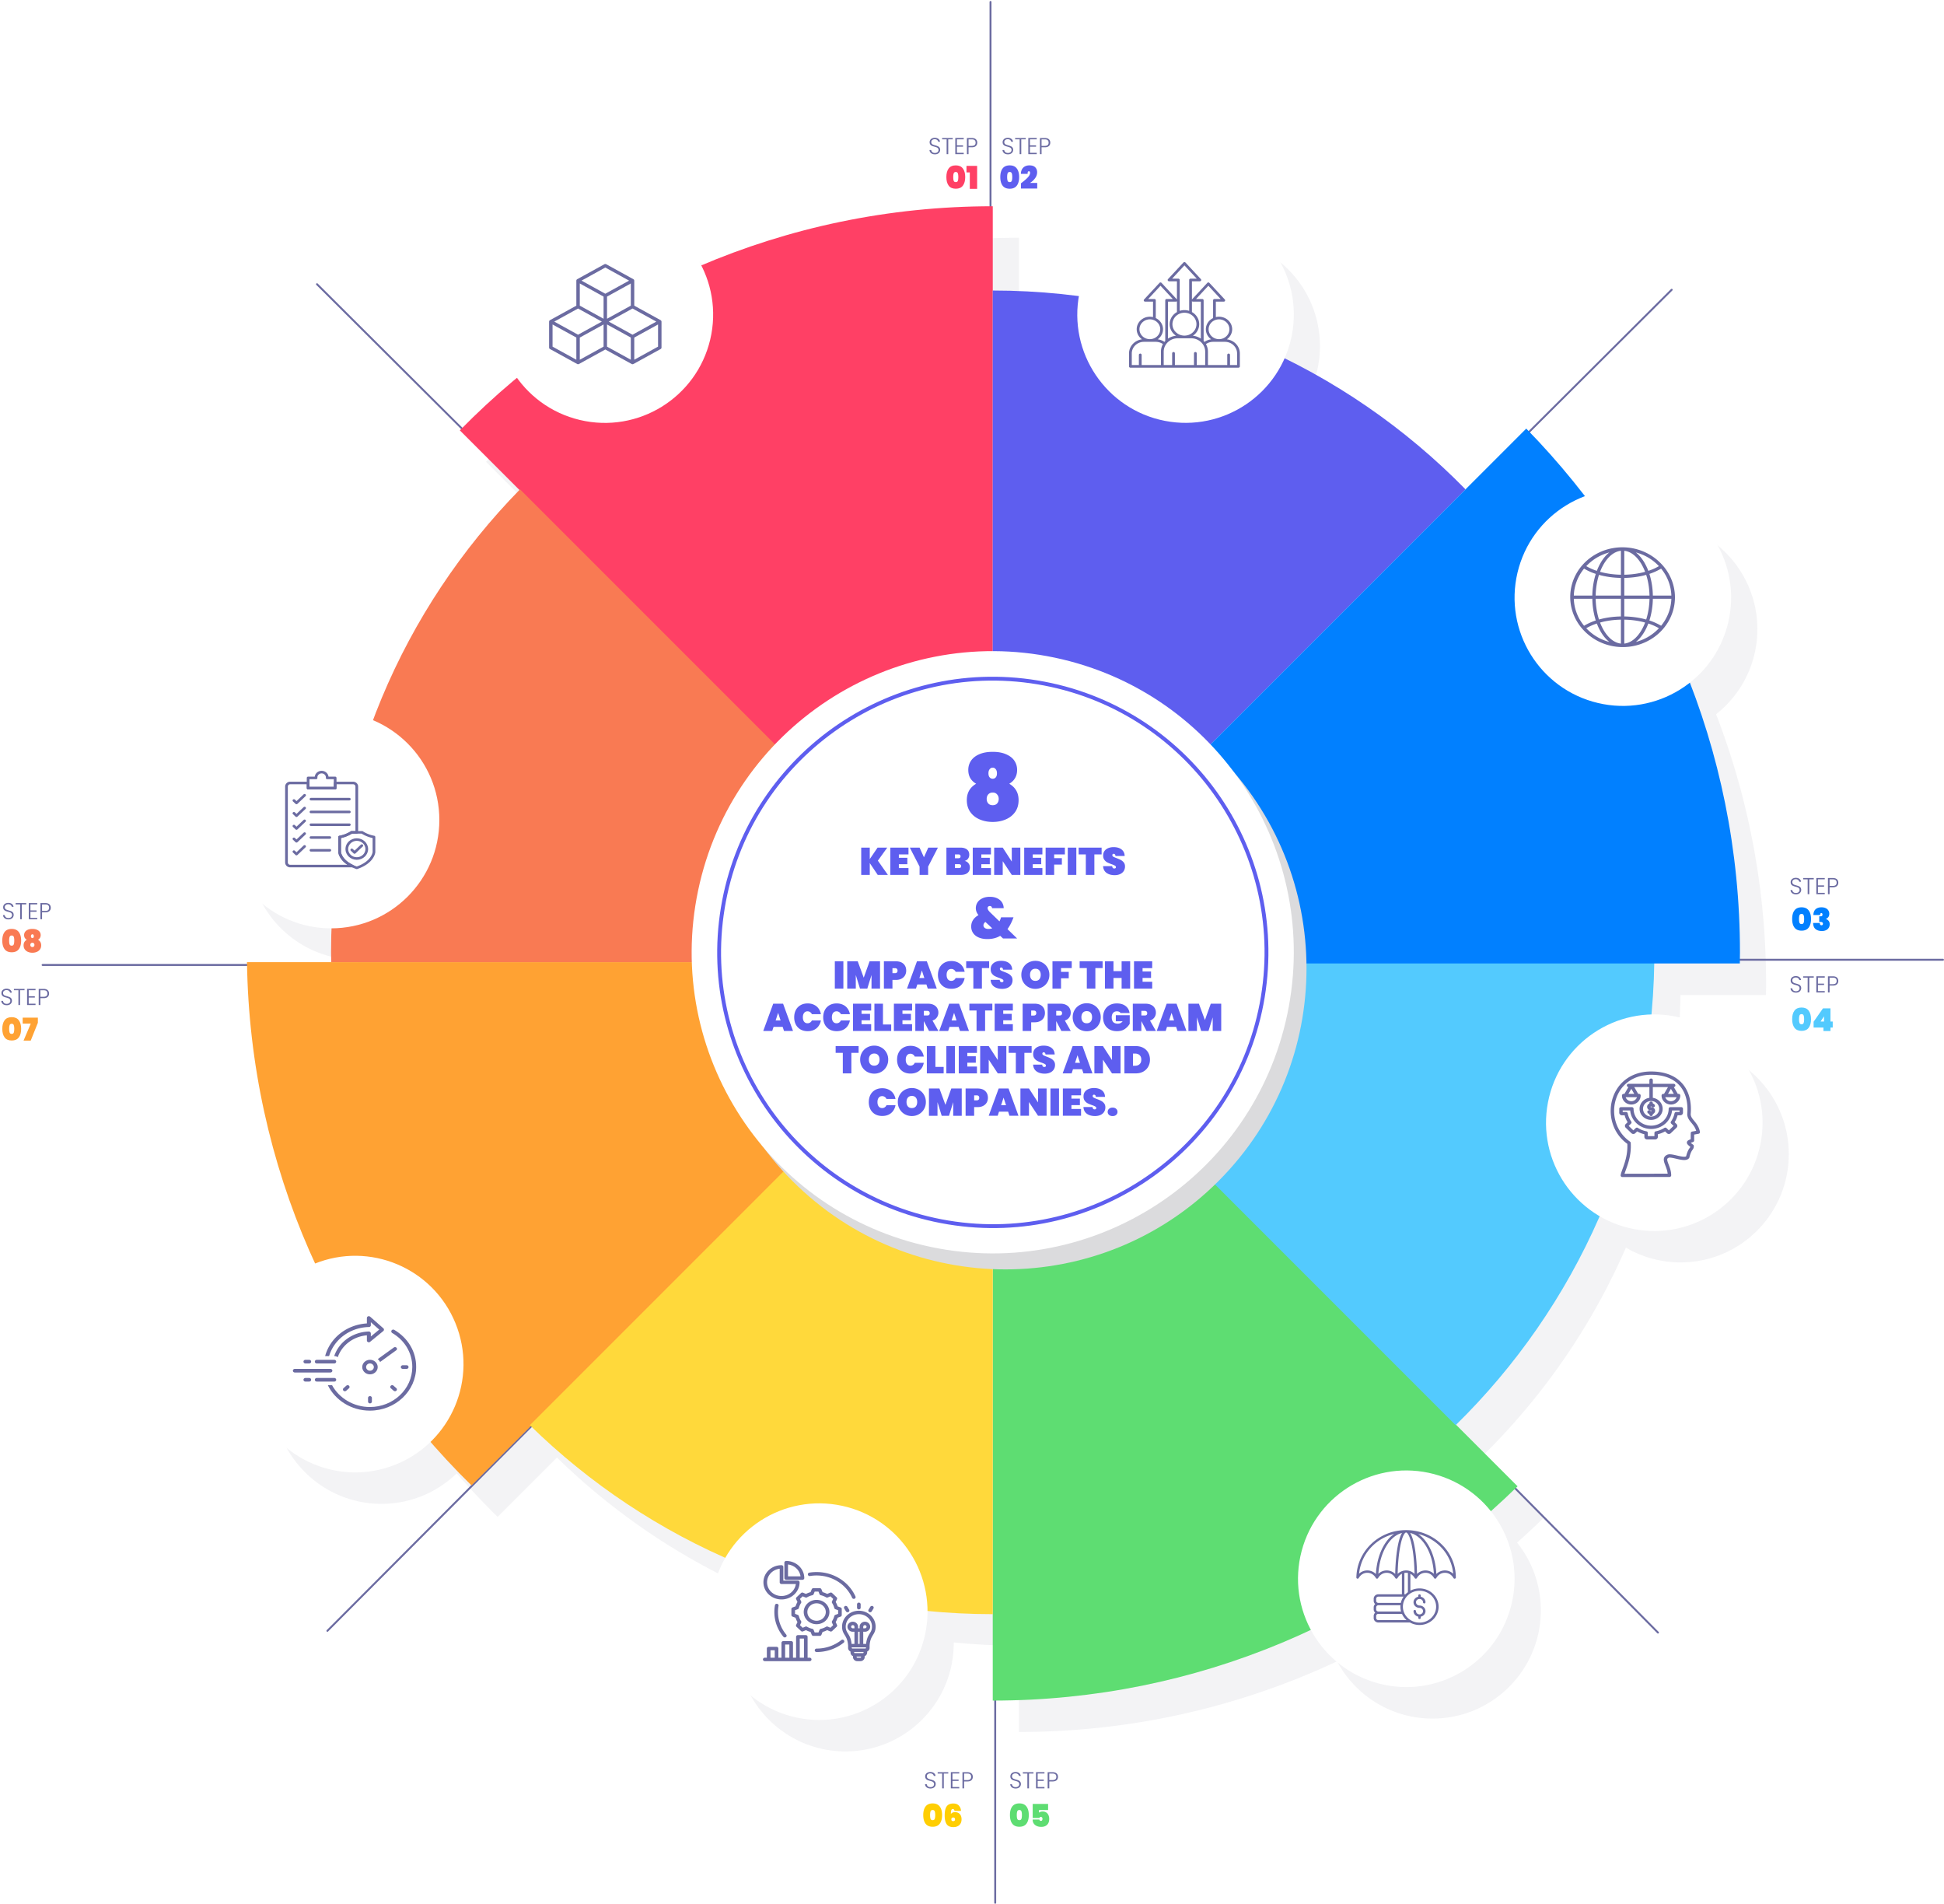
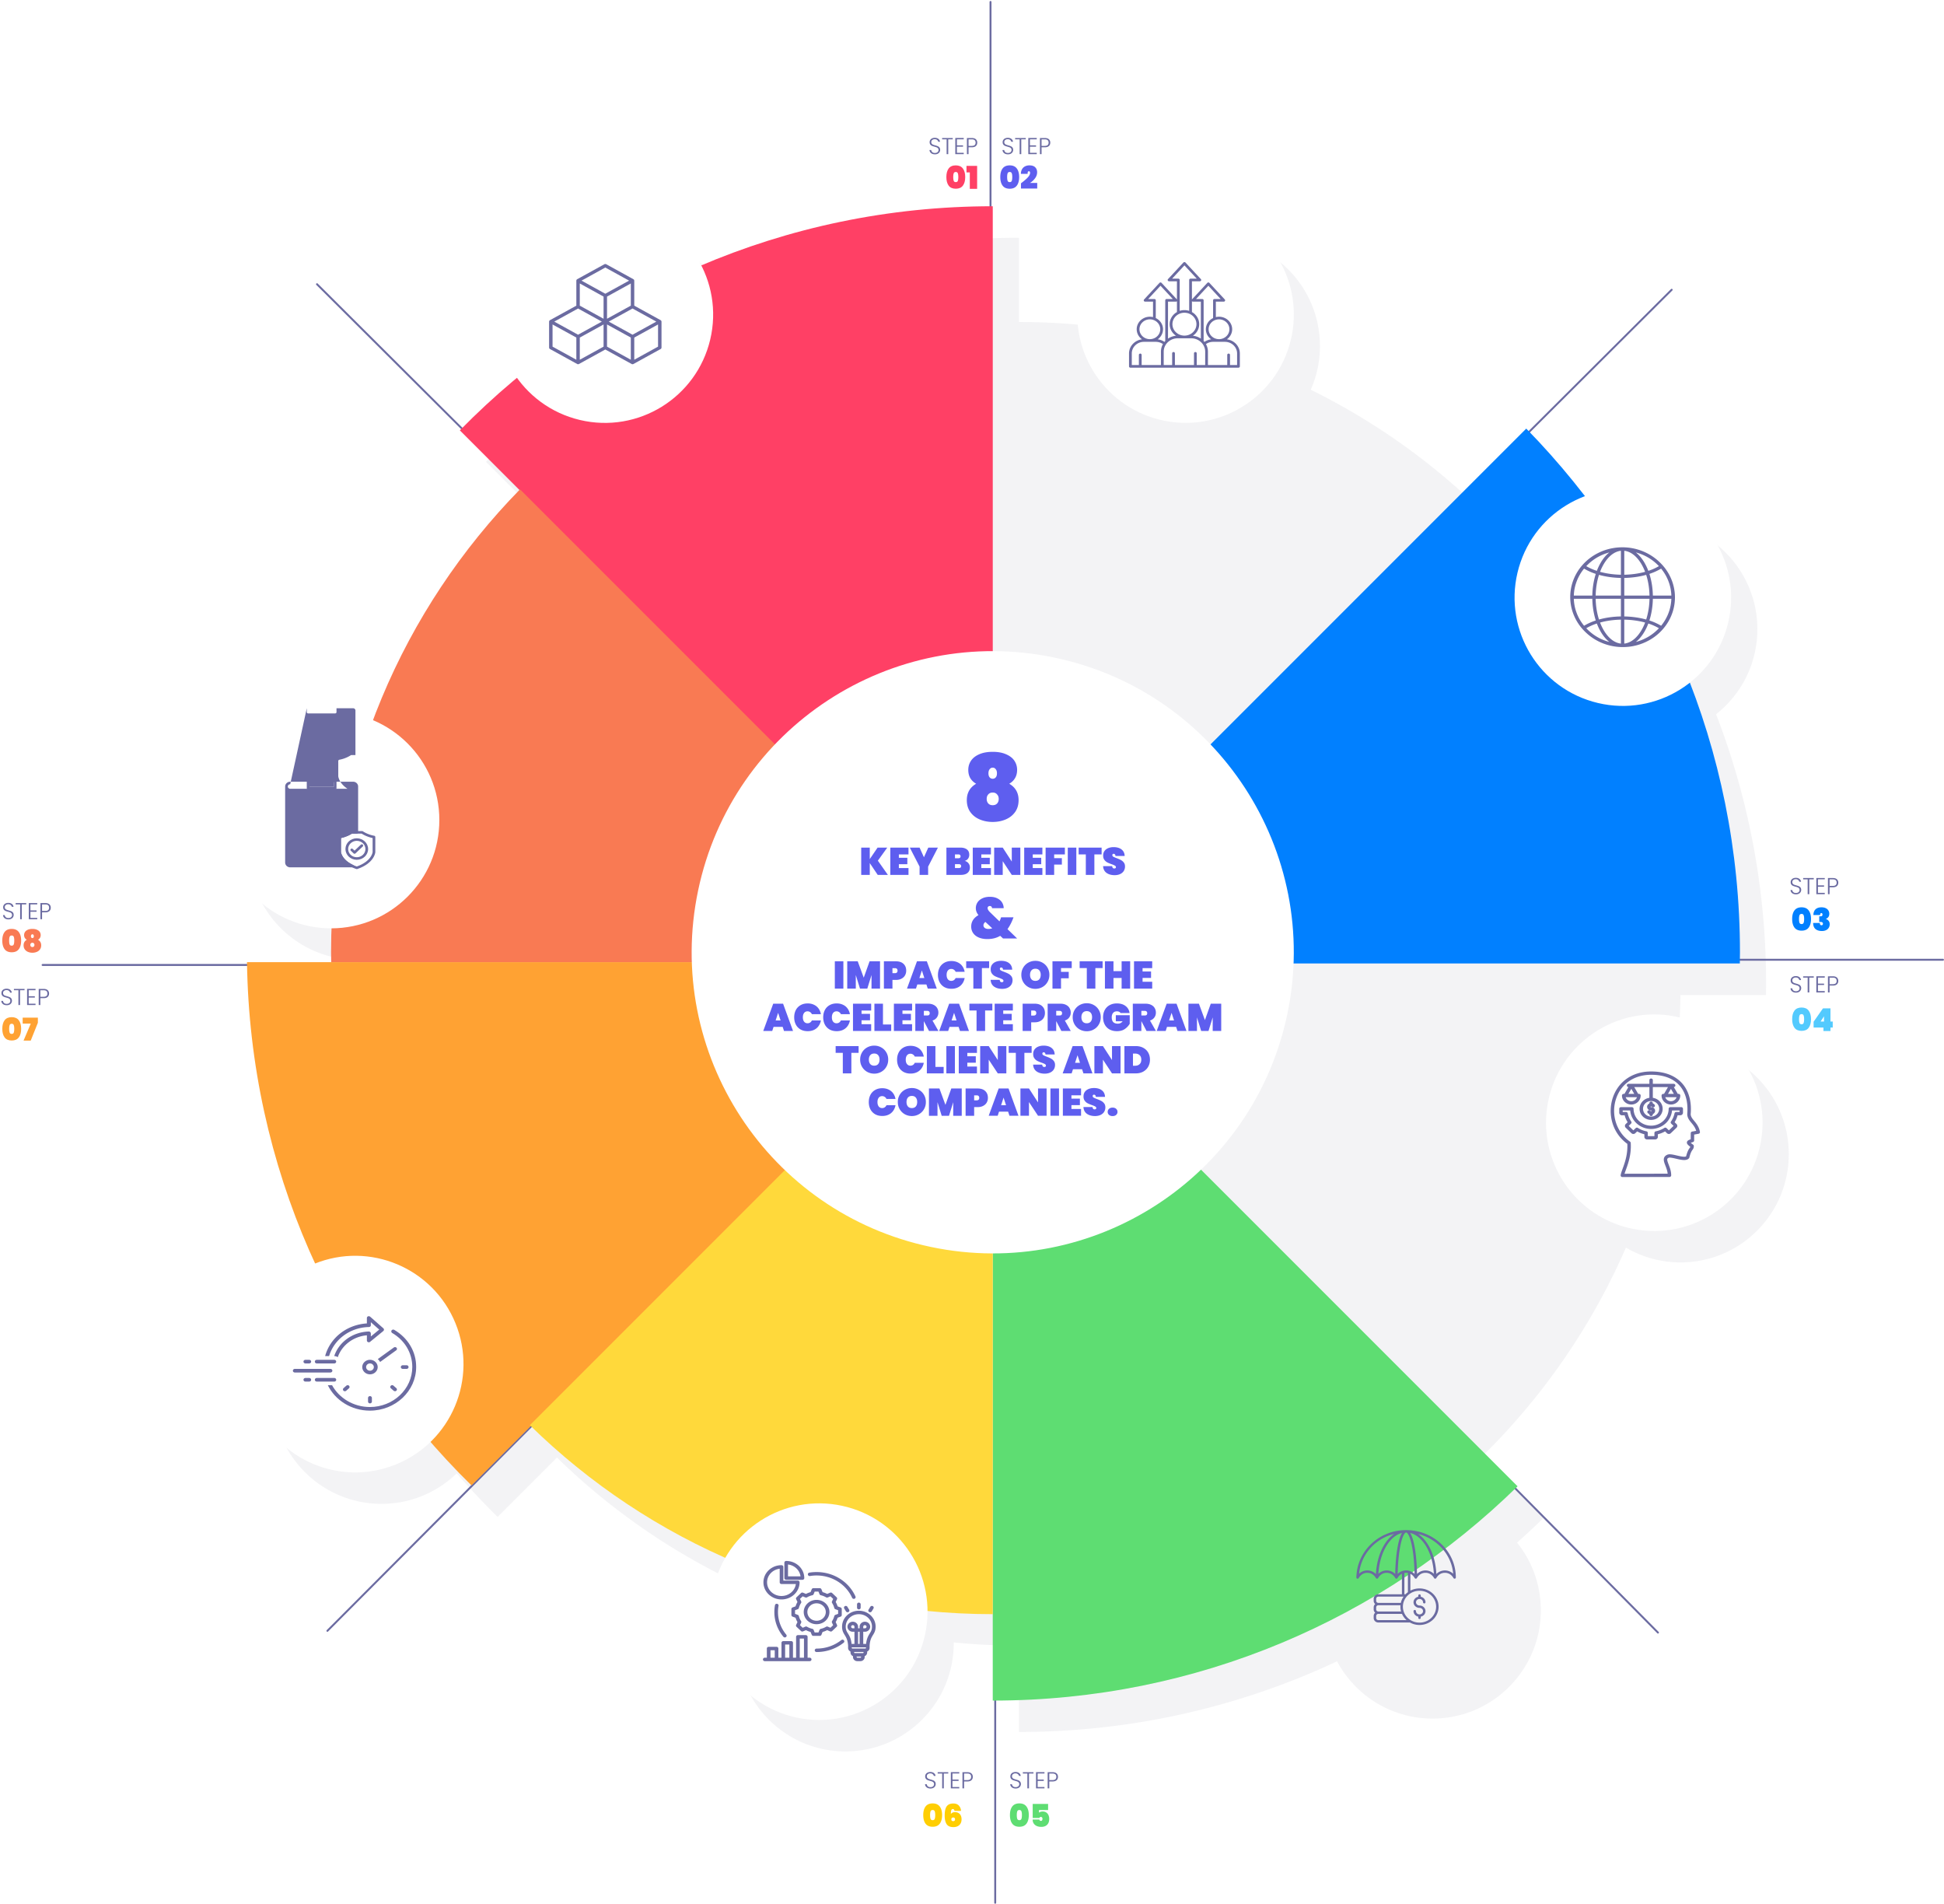
<svg xmlns="http://www.w3.org/2000/svg" width="1009" height="988" viewBox="0 0 1009 988" fill="none">
  <path d="M872.243 542.765c-.49 0-.979 0-1.468.049a350 350 0 0 0 1.443-26.484h44.384c.025-1.932.074-3.839.074-5.771 0-49.324-9.195-96.497-25.971-139.927 13.035-10.296 21.422-26.215 21.422-44.14 0-31.033-25.163-56.196-56.195-56.196a56.6 56.6 0 0 0-19.686 3.546 389 389 0 0 0-30.495-35.092l-31.521 31.521c-27.095-27.657-58.812-50.742-93.904-68.031a56.1 56.1 0 0 0 4.768-22.669c0-31.033-25.163-56.196-56.195-56.196-27.78 0-50.816 20.15-55.365 46.61a345 345 0 0 0-44.653-2.886v187.222-230.946c-53.677 0-104.811 10.931-151.274 30.69-9.293-18.218-28.22-30.69-50.082-30.69-31.033 0-56.196 25.163-56.196 56.196a55.93 55.93 0 0 0 10.589 32.817 396 396 0 0 0-29.663 27.267l30.934 30.934c-33.013 33.796-59.081 74.366-75.979 119.459a56.1 56.1 0 0 0-21.764-4.377c-31.033 0-56.196 25.163-56.196 56.196s25.163 56.196 56.196 56.196h.244c-.146 4.132-.244 8.29-.244 12.471 0 1.712.049 3.399.073 5.111h-43.724c.807 55.756 13.401 108.65 35.361 156.336-20.713 8.29-35.361 28.514-35.361 52.185 0 31.033 25.163 56.196 56.196 56.196 15.186 0 28.929-6.016 39.053-15.797a394 394 0 0 0 21.251 22.571l30.788-30.788c29.125 28.416 63.263 51.696 100.971 68.374a56 56 0 0 0-7.434 27.927c0 31.032 25.164 56.196 56.196 56.196s56.196-25.164 56.196-56.196v-.367a345 345 0 0 0 33.869 1.663v44.8c59.032 0 114.959-13.156 165.09-36.657 9.464 17.681 28.123 29.712 49.569 29.712 31.032 0 56.196-25.163 56.196-56.196 0-13.279-4.622-25.481-12.325-35.116a408 408 0 0 0 13.865-12.936l-31.912-31.913c31.325-30.739 56.782-67.42 74.536-108.235a55.94 55.94 0 0 0 28.343 7.679c31.032 0 56.195-25.163 56.195-56.196s-25.163-56.195-56.195-56.195z" fill="#4A4A68" fill-opacity=".3" style="mix-blend-mode:multiply" opacity=".23" />
  <path d="M514.109 193.895V1m209 293.419 144.549-144.06M700.539 685.531l160.004 161.643M516.547 729.438v257.943M402.881 612.625 169.93 846.261M22.11 500.734h137.872m698.682-2.711h149.806M312.284 294.642 164.531 147.477" stroke="#6B6BA1" stroke-linecap="round" stroke-linejoin="round" />
  <path d="M515.281 499.954V107.023c-108.381 0-206.344 44.556-276.601 116.305l276.601 276.601z" fill="#FF4065" />
-   <path d="M760.647 253.93c-62.334-63.654-149.244-103.172-245.374-103.172v348.546z" fill="#5E5EEF" />
  <path d="M269.897 253.938c-60.646 61.942-98.061 146.725-98.061 240.262 0 1.712.049 3.399.073 5.111h343.386L269.922 253.938z" fill="#F97A53" />
  <path d="M515.273 882.456c106.058 0 202.188-42.428 272.396-111.193L515.273 498.867z" fill="#5EDD72" />
-   <path d="m515.267 499.281 240.262 240.263c62.53-61.233 101.73-146.163 103.099-240.263H515.242z" fill="#53CAFE" />
  <path d="M792.173 222.398 514.617 499.954h388.407c.024-1.932.073-3.839.073-5.771 0-105.814-42.33-201.723-110.924-271.785" fill="#0180FF" />
  <path d="M516.21 499.281H128.195c1.541 106.352 45.852 202.31 116.525 271.515l271.515-271.515z" fill="#FFA233" />
  <path d="M515.278 499.29 275.016 739.553c61.942 60.646 146.725 98.061 240.262 98.061V499.266z" fill="#FFD93B" />
-   <path d="M632.361 612.946c61.014-61.015 61.014-159.939 0-220.954s-159.94-61.015-220.954 0-61.015 159.939 0 220.954c61.014 61.014 159.939 61.014 220.954 0" fill="#DBDBDD" style="mix-blend-mode:multiply" />
  <path d="M668.166 526.235c17.719-84.449-36.376-167.272-120.825-184.992s-167.273 36.376-184.992 120.825 36.376 167.273 120.825 184.992 167.273-36.376 184.992-120.825" fill="#fff" />
  <path d="M506.652 406.696q-1.92-1.104-3.024-2.88-1.056-1.824-1.056-4.32 0-2.592 1.392-4.704t4.224-3.36q2.88-1.296 7.056-1.296t7.008 1.296q2.88 1.248 4.272 3.36t1.392 4.704q0 2.496-1.104 4.32-1.056 1.776-2.976 2.88 4.848 2.832 4.848 8.496 0 3.648-1.824 6.192t-4.896 3.84-6.72 1.296-6.72-1.296-4.896-3.84-1.824-6.192q0-5.664 4.848-8.496m10.8-5.424q0-1.344-.624-2.112-.624-.816-1.584-.816t-1.584.816q-.624.768-.624 2.112 0 1.392.624 2.112t1.584.72 1.584-.72.624-2.112m-2.208 9.984q-1.44 0-2.304.96-.816.912-.816 2.352t.816 2.352 2.304.912 2.304-.912.816-2.352-.864-2.352q-.816-.96-2.256-.96m-59.684 42.736-4.12-6.14v6.14H447v-14.16h4.44v5.96l4.06-5.96h5.02l-4.88 6.78 5.2 7.38zm10.978-10.62v1.74h4.4v3.34h-4.4v2h5v3.54h-9.44v-14.16h9.44v3.54zm20.273-3.54-5.08 9.86v4.3h-4.44v-4.3l-5.08-9.86h5.08l2.26 5.02 2.26-5.02zm13.888 6.9q1.28.3 1.98 1.24.72.92.72 2.14 0 1.86-1.24 2.88-1.22 1-3.52 1h-7.42v-14.16h7.22q2.16 0 3.4.94t1.24 2.74q0 1.24-.66 2.1-.64.84-1.72 1.12m-5.04-1.38h1.72q.6 0 .88-.24.3-.24.3-.74 0-.52-.3-.76-.28-.26-.88-.26h-1.72zm2.02 5.08q.6 0 .88-.22.3-.24.3-.76 0-1.02-1.18-1.02h-2.02v2zm11.652-7.06v1.74h4.4v3.34h-4.4v2h5v3.54h-9.44v-14.16h9.44v3.54zm20.253 10.62h-4.44l-4.7-7.12v7.12h-4.44v-14.16h4.44l4.7 7.24v-7.24h4.44zm6.446-10.62v1.74h4.4v3.34h-4.4v2h5v3.54h-9.44v-14.16h9.44v3.54zm16.673-3.54v3.52h-5.56v1.96h4v3.34h-4v5.34h-4.44v-14.16zm5.944 0v14.16h-4.44v-14.16zm13.125 0v3.52h-3.76v10.64h-4.44v-10.64h-3.72v-3.52zm6.745 14.3q-2.541 0-4.2-1.18-1.64-1.2-1.78-3.5h4.72q.099 1.22 1.08 1.22.36 0 .6-.16.26-.18.26-.54 0-.5-.54-.8-.54-.32-1.68-.72-1.36-.48-2.26-.94a4.4 4.4 0 0 1-1.52-1.34q-.64-.88-.62-2.26 0-1.38.7-2.34.72-.98 1.94-1.48 1.24-.5 2.78-.5 2.6 0 4.12 1.2 1.539 1.2 1.62 3.38h-4.78q-.021-.6-.3-.86a.97.97 0 0 0-.68-.26.6.6 0 0 0-.46.2q-.18.18-.18.52 0 .48.52.8.54.3 1.7.74 1.34.501 2.2.96a4.7 4.7 0 0 1 1.52 1.28q.64.82.64 2.06 0 1.3-.64 2.34-.64 1.02-1.86 1.6t-2.9.58m-57.907 32.86-1.47-1.38q-2.82 1.68-6.63 1.68-2.58 0-4.5-.81-1.89-.81-2.91-2.28-1.02-1.5-1.02-3.42 0-1.83.93-3.33.96-1.53 2.85-2.58-1.38-1.71-1.38-3.6 0-1.62.84-2.97.87-1.35 2.52-2.13 1.65-.81 3.93-.81 2.31 0 3.93.84 1.62.81 2.43 2.16t.81 2.91h-6.06q0-.57-.33-.84-.33-.3-.78-.3-.48 0-.84.3-.33.27-.33.78 0 .96 1.32 2.22l4.83 4.68q.42-.81.75-1.83l.09-.27h6.45l-.3.78q-1.14 3-2.82 5.34l5.01 4.86zm-7.62-4.95q1.08 0 2.01-.33l-3.54-3.3q-.51.36-.78.84-.24.45-.24.93 0 .78.66 1.32.69.54 1.89.54m-75.253 16.79v14.16h-4.44v-14.16zm19.025 0v14.16h-4.42v-7.06l-2.18 7.06h-3.8l-2.18-7.06v7.06h-4.44v-14.16h5.44l3.12 8.5 3.04-8.5zm13.584 4.86q0 1.34-.62 2.44-.62 1.08-1.84 1.72-1.2.64-2.92.64h-1.76v4.5h-4.44v-14.16h6.2q2.6 0 3.98 1.32 1.4 1.32 1.4 3.54m-5.88 1.3q1.38 0 1.38-1.3t-1.38-1.3h-1.26v2.6zm16.368 5.86h-4.72l-.7 2.14h-4.66l5.18-14.16h5.12l5.16 14.16h-4.68zm-1.08-3.34-1.28-3.94-1.28 3.94zm7.069-1.62q0-2.1.84-3.74a6.14 6.14 0 0 1 2.44-2.54q1.58-.92 3.72-.92 1.84 0 3.28.7 1.46.68 2.36 1.94.92 1.26 1.22 2.94h-4.68a2.46 2.46 0 0 0-.92-1.08 2.3 2.3 0 0 0-1.34-.4q-1.12 0-1.78.84-.64.84-.64 2.26t.64 2.26q.66.84 1.78.84.76 0 1.34-.38.6-.4.92-1.1h4.68q-.3 1.68-1.22 2.94a6.06 6.06 0 0 1-2.36 1.96q-1.44.68-3.28.68-2.14 0-3.72-.9a6.26 6.26 0 0 1-2.44-2.56q-.84-1.64-.84-3.74m26.578-7.06v3.52h-3.76v10.64h-4.44v-10.64h-3.72v-3.52zm6.744 14.3q-2.54 0-4.2-1.18-1.64-1.2-1.78-3.5h4.72q.1 1.22 1.08 1.22.36 0 .6-.16.26-.18.26-.54 0-.5-.54-.8-.54-.32-1.68-.72-1.36-.48-2.26-.94a4.4 4.4 0 0 1-1.52-1.34q-.64-.88-.62-2.26 0-1.38.7-2.34.72-.98 1.94-1.48 1.24-.5 2.78-.5 2.6 0 4.12 1.2 1.54 1.2 1.62 3.38h-4.78q-.02-.6-.3-.86a.96.96 0 0 0-.68-.26.6.6 0 0 0-.46.2q-.18.18-.18.52 0 .48.52.8.54.3 1.7.74 1.34.501 2.2.96a4.65 4.65 0 0 1 1.52 1.28q.64.82.64 2.06 0 1.3-.64 2.34-.639 1.02-1.86 1.6-1.22.58-2.9.58m17.259 0q-2 0-3.68-.94a7.05 7.05 0 0 1-2.64-2.6q-.98-1.66-.98-3.74t.98-3.74a6.9 6.9 0 0 1 2.64-2.58q1.68-.94 3.68-.94t3.66.94a6.77 6.77 0 0 1 2.62 2.58q.98 1.66.98 3.74t-.98 3.74a6.86 6.86 0 0 1-2.64 2.6q-1.66.94-3.64.94m0-4.14q1.32 0 2.04-.84.72-.86.72-2.3 0-1.46-.72-2.3-.72-.86-2.04-.86-1.34 0-2.06.86-.72.84-.72 2.3 0 1.44.72 2.3.72.84 2.06.84m18.862-10.16v3.52h-5.56v1.96h4v3.34h-4v5.34h-4.44v-14.16zm16.022 0v3.52h-3.76v10.64h-4.44v-10.64h-3.72v-3.52zm14.304 0v14.16h-4.44v-5.52h-4.22v5.52h-4.44v-14.16h4.44v5.1h4.22v-5.1zm6.438 3.54v1.74h4.4v3.34h-4.4v2h5v3.54h-9.44v-14.16h9.44v3.54zm-186.805 30.48h-4.72l-.7 2.14h-4.66l5.18-14.16h5.12l5.16 14.16h-4.68zm-1.08-3.34-1.28-3.94-1.28 3.94zm7.068-1.62q0-2.1.84-3.74a6.15 6.15 0 0 1 2.44-2.54q1.581-.92 3.72-.92 1.84 0 3.28.7 1.46.68 2.36 1.94.92 1.26 1.22 2.94h-4.68a2.45 2.45 0 0 0-.92-1.08 2.3 2.3 0 0 0-1.34-.4q-1.12 0-1.78.84-.64.84-.64 2.26t.64 2.26q.66.84 1.78.84.76 0 1.34-.38.6-.4.92-1.1h4.68q-.3 1.68-1.22 2.94a6.05 6.05 0 0 1-2.36 1.96q-1.44.68-3.28.68-2.139 0-3.72-.9a6.27 6.27 0 0 1-2.44-2.56q-.84-1.64-.84-3.74m15.059 0q0-2.1.84-3.74a6.14 6.14 0 0 1 2.44-2.54q1.58-.92 3.72-.92 1.84 0 3.28.7 1.46.68 2.36 1.94.92 1.26 1.22 2.94h-4.68a2.45 2.45 0 0 0-.92-1.08 2.3 2.3 0 0 0-1.34-.4q-1.12 0-1.78.84-.64.84-.64 2.26t.64 2.26q.66.84 1.78.84.76 0 1.34-.38.6-.4.92-1.1h4.68q-.3 1.68-1.22 2.94a6.06 6.06 0 0 1-2.36 1.96q-1.44.68-3.28.68-2.14 0-3.72-.9a6.26 6.26 0 0 1-2.44-2.56q-.84-1.64-.84-3.74m19.898-3.52v1.74h4.4v3.34h-4.4v2h5v3.54h-9.44v-14.16h9.44v3.54zm11.114 7.26h4.28v3.36h-8.72v-14.16h4.44zm10.117-7.26v1.74h4.4v3.34h-4.4v2h5v3.54h-9.44v-14.16h9.44v3.54zm13.793 10.62-2.66-5.08h-.02v5.08h-4.44v-14.16h6.6q1.72 0 2.94.62 1.22.6 1.82 1.66.62 1.04.62 2.36 0 1.42-.8 2.52-.78 1.1-2.26 1.58l3.08 5.42zm-2.68-8.04h1.76q.64 0 .96-.28.32-.3.32-.92 0-.56-.34-.88-.32-.32-.94-.32h-1.76zm18.039 5.9h-4.72l-.7 2.14h-4.66l5.18-14.16h5.12l5.16 14.16h-4.68zm-1.08-3.34-1.28-3.94-1.28 3.94zm18.588-8.68v3.52h-3.76v10.64h-4.44v-10.64h-3.72v-3.52zm5.645 3.54v1.74h4.4v3.34h-4.4v2h5v3.54h-9.44v-14.16h9.44v3.54zm21.651 1.32q0 1.34-.62 2.44-.62 1.08-1.84 1.72-1.2.64-2.92.64h-1.76v4.5h-4.44v-14.16h6.2q2.6 0 3.98 1.32 1.4 1.32 1.4 3.54m-5.88 1.3q1.38 0 1.38-1.3t-1.38-1.3h-1.26v2.6zm14.409 8-2.66-5.08h-.02v5.08h-4.44v-14.16h6.6q1.719 0 2.94.62 1.22.6 1.82 1.66.62 1.04.62 2.36 0 1.42-.8 2.52-.78 1.1-2.26 1.58l3.08 5.42zm-2.68-8.04h1.76q.639 0 .96-.28.32-.3.32-.92 0-.56-.34-.88-.32-.32-.94-.32h-1.76zm15.858 8.18q-2 0-3.68-.94a7.05 7.05 0 0 1-2.64-2.6q-.98-1.66-.98-3.74t.98-3.74a6.9 6.9 0 0 1 2.64-2.58q1.68-.94 3.68-.94t3.66.94a6.77 6.77 0 0 1 2.62 2.58q.98 1.66.98 3.74t-.98 3.74a6.86 6.86 0 0 1-2.64 2.6q-1.66.94-3.64.94m0-4.14q1.32 0 2.04-.84.72-.86.72-2.3 0-1.46-.72-2.3-.72-.86-2.04-.86-1.34 0-2.06.86-.72.84-.72 2.3 0 1.44.72 2.3.72.84 2.06.84m17.542-5.32a1.66 1.66 0 0 0-.74-.64q-.48-.24-1.16-.24-1.281 0-1.98.84-.7.82-.7 2.26 0 1.66.78 2.48t2.4.82q1.54 0 2.48-1.24h-3.54v-3.14h7.22v4.44q-.92 1.58-2.54 2.72-1.62 1.12-4.1 1.12-2.2 0-3.84-.9a6.3 6.3 0 0 1-2.5-2.56q-.86-1.64-.86-3.74t.86-3.74a6.2 6.2 0 0 1 2.5-2.54q1.62-.92 3.8-.92 2.78 0 4.52 1.34 1.76 1.34 2.08 3.64zm13.479 9.32-2.66-5.08h-.02v5.08h-4.44v-14.16h6.6q1.72 0 2.94.62 1.22.6 1.82 1.66.62 1.04.62 2.36 0 1.42-.8 2.52-.78 1.1-2.26 1.58l3.08 5.42zm-2.68-8.04h1.76q.64 0 .96-.28.32-.3.32-.92 0-.56-.34-.88-.32-.32-.94-.32h-1.76zm18.038 5.9h-4.72l-.7 2.14h-4.66l5.18-14.16h5.12l5.16 14.16h-4.68zm-1.08-3.34-1.28-3.94-1.28 3.94zm24.489-8.68v14.16h-4.42v-7.06l-2.18 7.06h-3.8l-2.18-7.06v7.06h-4.44v-14.16h5.44l3.12 8.5 3.04-8.5zm-188.205 22v3.52h-3.76v10.64h-4.44v-10.64h-3.72v-3.52zm8.105 14.3q-2 0-3.68-.94a7.05 7.05 0 0 1-2.64-2.6q-.98-1.66-.98-3.74t.98-3.74a6.9 6.9 0 0 1 2.64-2.58q1.68-.94 3.68-.94t3.66.94a6.8 6.8 0 0 1 2.62 2.58q.98 1.66.98 3.74t-.98 3.74a6.86 6.86 0 0 1-2.64 2.6q-1.66.94-3.64.94m0-4.14q1.32 0 2.04-.84.72-.86.72-2.3 0-1.46-.72-2.3-.72-.86-2.04-.86-1.34 0-2.06.86-.72.84-.72 2.3 0 1.44.72 2.3.72.84 2.06.84m11.86-3.1q0-2.1.84-3.74a6.14 6.14 0 0 1 2.44-2.54q1.58-.92 3.72-.92 1.84 0 3.28.7 1.46.68 2.36 1.94.92 1.26 1.22 2.94h-4.68a2.46 2.46 0 0 0-.92-1.08 2.3 2.3 0 0 0-1.34-.4q-1.12 0-1.78.84-.64.84-.64 2.26t.64 2.26q.66.84 1.78.84.76 0 1.34-.38.6-.4.92-1.1h4.68q-.3 1.68-1.22 2.94a6.06 6.06 0 0 1-2.36 1.96q-1.44.68-3.28.68-2.14 0-3.72-.9a6.26 6.26 0 0 1-2.44-2.56q-.84-1.64-.84-3.74m19.898 3.74h4.28v3.36h-8.72v-14.16h4.44zm10.118-10.8v14.16h-4.44v-14.16zm6.445 3.54v1.74h4.4v3.34h-4.4v2h5v3.54h-9.44v-14.16h9.44v3.54zm20.253 10.62h-4.44l-4.7-7.12v7.12h-4.44v-14.16h4.44l4.7 7.24v-7.24h4.44zm13.126-14.16v3.52h-3.76v10.64h-4.44v-10.64h-3.72v-3.52zm6.744 14.3q-2.54 0-4.2-1.18-1.64-1.2-1.78-3.5h4.72q.1 1.22 1.08 1.22.36 0 .6-.16.26-.18.26-.54 0-.5-.54-.8-.54-.32-1.68-.72-1.36-.48-2.26-.94a4.4 4.4 0 0 1-1.52-1.34q-.64-.88-.62-2.26 0-1.38.7-2.34.72-.98 1.94-1.48 1.24-.5 2.78-.5 2.6 0 4.12 1.2 1.54 1.2 1.62 3.38h-4.78q-.02-.6-.3-.86a.96.96 0 0 0-.68-.26.6.6 0 0 0-.46.2q-.18.18-.18.52 0 .48.52.8.54.3 1.7.74 1.34.501 2.2.96a4.65 4.65 0 0 1 1.52 1.28q.64.82.64 2.06 0 1.3-.64 2.34-.639 1.02-1.86 1.6-1.22.58-2.9.58m19.439-2.28h-4.72l-.7 2.14h-4.66l5.18-14.16h5.12l5.16 14.16h-4.68zm-1.08-3.34-1.28-3.94-1.28 3.94zm21.048 5.48h-4.44l-4.7-7.12v7.12h-4.44v-14.16h4.44l4.7 7.24v-7.24h4.44zm7.906-14.16q2.22 0 3.88.9 1.68.9 2.58 2.5t.9 3.64q0 2.02-.9 3.64t-2.58 2.56q-1.66.92-3.88.92h-5.9v-14.16zm-.4 10.2q1.5 0 2.38-.82.88-.819.88-2.34t-.88-2.34q-.88-.82-2.38-.82h-1.06v6.32zm-138.175 18.86q0-2.1.84-3.74a6.14 6.14 0 0 1 2.44-2.54q1.58-.92 3.72-.92 1.84 0 3.28.7 1.46.68 2.36 1.94.92 1.26 1.22 2.94h-4.68a2.45 2.45 0 0 0-.92-1.08 2.3 2.3 0 0 0-1.34-.4q-1.12 0-1.78.84-.64.84-.64 2.26t.64 2.26q.66.84 1.78.84.76 0 1.34-.38.6-.4.92-1.1h4.68q-.3 1.68-1.22 2.94a6.06 6.06 0 0 1-2.36 1.96q-1.44.68-3.28.68-2.14 0-3.72-.9a6.26 6.26 0 0 1-2.44-2.56q-.84-1.64-.84-3.74m22.359 7.24q-2 0-3.68-.94a7.05 7.05 0 0 1-2.64-2.6q-.98-1.66-.98-3.74t.98-3.74a6.9 6.9 0 0 1 2.64-2.58q1.68-.94 3.68-.94t3.66.94a6.8 6.8 0 0 1 2.62 2.58q.98 1.66.98 3.74t-.98 3.74a6.86 6.86 0 0 1-2.64 2.6q-1.66.94-3.64.94m0-4.14q1.32 0 2.04-.84.72-.86.72-2.3 0-1.46-.72-2.3-.72-.86-2.04-.86-1.34 0-2.06.86-.72.84-.72 2.3 0 1.44.72 2.3.72.84 2.06.84m25.881-10.16v14.16h-4.42v-7.06l-2.18 7.06h-3.8l-2.18-7.06v7.06h-4.44v-14.16h5.44l3.12 8.5 3.04-8.5zm13.584 4.86q0 1.34-.62 2.44-.62 1.08-1.84 1.72-1.2.64-2.92.64h-1.76v4.5h-4.44v-14.16h6.2q2.6 0 3.98 1.32 1.4 1.32 1.4 3.54m-5.88 1.3q1.38 0 1.38-1.3t-1.38-1.3h-1.26v2.6zm16.368 5.86h-4.72l-.7 2.14h-4.66l5.18-14.16h5.12l5.16 14.16h-4.68zm-1.08-3.34-1.28-3.94-1.28 3.94zm21.049 5.48h-4.44l-4.7-7.12v7.12h-4.44v-14.16h4.44l4.7 7.24v-7.24h4.44zm6.446-14.16v14.16h-4.44v-14.16zm6.445 3.54v1.74h4.4v3.34h-4.4v2h5v3.54h-9.44v-14.16h9.44v3.54zm12.213 10.76q-2.54 0-4.2-1.18-1.64-1.2-1.78-3.5h4.72q.1 1.22 1.08 1.22.36 0 .6-.16.26-.18.26-.54 0-.5-.54-.8-.54-.32-1.68-.72-1.36-.48-2.26-.94a4.4 4.4 0 0 1-1.52-1.34q-.64-.88-.62-2.26 0-1.38.7-2.34.72-.98 1.94-1.48 1.24-.5 2.78-.5 2.6 0 4.12 1.2 1.54 1.2 1.62 3.38h-4.78q-.02-.6-.3-.86a.96.96 0 0 0-.68-.26.6.6 0 0 0-.46.2q-.18.18-.18.52 0 .48.52.8.54.3 1.7.74 1.34.501 2.2.96a4.65 4.65 0 0 1 1.52 1.28q.64.82.64 2.06 0 1.3-.64 2.34-.639 1.02-1.86 1.6-1.22.58-2.9.58m9.16.02q-1.16 0-1.86-.62a2 2 0 0 1-.7-1.56q0-.96.7-1.58.7-.64 1.86-.64 1.14 0 1.84.64.7.62.7 1.58 0 .94-.7 1.56t-1.84.62" fill="#5E5EEF" />
-   <path d="M655.427 517.39c12.798-77.39-39.565-150.501-116.955-163.299s-150.501 39.564-163.299 116.954 39.564 150.502 116.954 163.3 150.502-39.565 163.3-116.955" stroke="#5E5EEF" stroke-width="2" stroke-linecap="round" stroke-linejoin="round" />
  <g filter="url(#a)">
    <path d="M368.619 176.227c7.166-30.197-11.504-60.487-41.702-67.653-30.197-7.166-60.486 11.504-67.652 41.702-7.167 30.197 11.504 60.486 41.701 67.653 30.198 7.166 60.487-11.505 67.653-41.702" fill="#fff" />
  </g>
  <path d="m341.55 179.875-12.345 6.796v-11.507l12.345-6.791zm-26.482-11.502 12.345 6.791v11.507l-12.345-6.796zm-14.138 6.791 12.345-6.791v11.502l-12.345 6.796zm-14.137-6.791 12.345 6.791v11.507l-12.345-6.796zm26.482-2.965-12.345-6.796v-11.508l12.345 6.796zm14.138-6.796-12.345 6.796V153.9l12.345-6.796zm-13.244-19.784 12.345 6.796-12.345 6.796-12.34-6.796zm-14.138 34.856-12.345-6.796 12.345-6.791 12.345 6.791zm28.275 0-12.34-6.796 12.34-6.791 12.345 6.791zm15.016-6.864a.7.7 0 0 0-.081-.29c-.015-.034-.025-.068-.051-.097a.85.85 0 0 0-.294-.285l-13.691-7.536v-12.988c0-.024-.015-.043-.02-.067a.8.8 0 0 0-.081-.291q-.023-.051-.051-.096a.85.85 0 0 0-.295-.286l-14.137-7.782c-.036-.015-.071-.02-.102-.034a1.3 1.3 0 0 0-.183-.058c-.056-.005-.101-.01-.152-.01-.066 0-.127 0-.188.015-.056.009-.107.029-.157.048-.041.019-.082.019-.117.039l-14.138 7.782a.9.9 0 0 0-.299.286c-.021.029-.031.063-.046.096a.7.7 0 0 0-.081.291c-.005.024-.02.043-.02.067v12.988l-13.691 7.536a.9.9 0 0 0-.3.285c-.02.029-.03.063-.045.097a.7.7 0 0 0-.087.29c0 .024-.015.044-.015.068v13.481c0 .304.168.59.447.74l14.137 7.782a.93.93 0 0 0 .899 0l13.686-7.536 13.69 7.536a.93.93 0 0 0 .899 0l14.138-7.782a.85.85 0 0 0 .447-.74v-13.481c0-.024-.016-.044-.021-.068" fill="#6B6BA1" />
  <path d="M491.194 91.867q0-2.821 1.19-4.436 1.207-1.614 3.703-1.615 2.479 0 3.686 1.631 1.207 1.615 1.207 4.42 0 2.823-1.207 4.453-1.207 1.615-3.686 1.615-2.496 0-3.703-1.615-1.19-1.63-1.19-4.453m6.214 0q0-1.305-.261-1.957-.26-.669-1.06-.668-.816 0-1.077.668-.261.653-.261 1.957 0 1.321.261 1.99.261.653 1.077.653.8 0 1.06-.653.261-.668.261-1.99m4.226-2.397v-3.393h5.529V98h-3.8v-8.53z" fill="#FF4065" />
  <path d="M485.272 80.084q-.828 0-1.464-.288a2.4 2.4 0 0 1-.984-.804 2.1 2.1 0 0 1-.384-1.152h.888q.06.612.54 1.08.48.456 1.404.456.852 0 1.344-.432.504-.444.504-1.116 0-.54-.276-.864a1.6 1.6 0 0 0-.684-.492 10 10 0 0 0-1.128-.36 10 10 0 0 1-1.332-.444 2.1 2.1 0 0 1-.84-.672q-.348-.456-.348-1.236 0-.648.336-1.152.336-.516.948-.804t1.404-.288q1.164 0 1.872.576.72.564.828 1.464h-.912q-.084-.516-.564-.912-.48-.408-1.296-.408-.756 0-1.26.408-.504.396-.504 1.092 0 .528.276.852t.684.492q.42.168 1.128.36.816.228 1.32.456a2.1 2.1 0 0 1 .852.672q.348.456.348 1.224 0 .588-.312 1.116a2.3 2.3 0 0 1-.924.852q-.612.324-1.464.324m9.231-8.472v.696h-2.328V80h-.84v-7.692h-2.34v-.696zm2.166.684v3.132h3.18v.696h-3.18v3.18h3.54V80h-4.38v-8.4h4.38v.696zm10.559 1.728q0 1.08-.708 1.74t-2.124.66h-1.692V80h-.84v-8.388h2.532q1.404 0 2.112.66.72.66.72 1.752m-2.832 1.68q1.968 0 1.968-1.68 0-.84-.468-1.272t-1.5-.432h-1.692v3.384z" fill="#6B6BA1" />
  <g filter="url(#b)">
    <path d="M171.836 481.728c31.036 0 56.196-25.16 56.196-56.196s-25.16-56.196-56.196-56.196-56.195 25.16-56.195 56.196 25.159 56.196 56.195 56.196" fill="#fff" />
  </g>
-   <path d="M182.912 450.075H150.63c-1.452 0-2.63-1.122-2.63-2.501v-39.445c0-1.379 1.178-2.496 2.63-2.496h9.293c.386 0 .701.295.701.662v2.022h12.635v-2.022c0-.367.309-.662.695-.662h9.293c1.453 0 2.636 1.117 2.636 2.496v23.793c0 .368-.315.663-.701.663h-2.534c-.635.411-2.747 1.659-5.677 2.287v7.285c.04.343.619 4.015 6.251 6.661a.66.66 0 0 1 .371.744.696.696 0 0 1-.681.513m-32.282-43.117c-.68 0-1.234.523-1.234 1.171v39.445c0 .649.554 1.176 1.234 1.176h29.718c-4.403-2.912-4.759-6.341-4.774-6.506v-7.908c0-.32.239-.591.569-.653 3.458-.62 5.85-2.274 5.87-2.293a.76.76 0 0 1 .417-.131h2.056v-23.13c0-.644-.553-1.171-1.239-1.171h-8.592v2.022c0 .368-.315.663-.701.663h-14.031c-.386 0-.695-.295-.695-.663v-2.022z" fill="#6B6BA1" />
+   <path d="M182.912 450.075H150.63c-1.452 0-2.63-1.122-2.63-2.501v-39.445c0-1.379 1.178-2.496 2.63-2.496h9.293c.386 0 .701.295.701.662v2.022h12.635v-2.022c0-.367.309-.662.695-.662h9.293c1.453 0 2.636 1.117 2.636 2.496v23.793c0 .368-.315.663-.701.663h-2.534c-.635.411-2.747 1.659-5.677 2.287v7.285c.04.343.619 4.015 6.251 6.661a.66.66 0 0 1 .371.744.696.696 0 0 1-.681.513m-32.282-43.117c-.68 0-1.234.523-1.234 1.171c0 .649.554 1.176 1.234 1.176h29.718c-4.403-2.912-4.759-6.341-4.774-6.506v-7.908c0-.32.239-.591.569-.653 3.458-.62 5.85-2.274 5.87-2.293a.76.76 0 0 1 .417-.131h2.056v-23.13c0-.644-.553-1.171-1.239-1.171h-8.592v2.022c0 .368-.315.663-.701.663h-14.031c-.386 0-.695-.295-.695-.663v-2.022z" fill="#6B6BA1" />
  <path d="M153.892 417.318a.74.74 0 0 1-.498-.194l-1.325-1.257a.647.647 0 0 1 0-.939.734.734 0 0 1 .99 0l.833.789 3.707-3.517a.734.734 0 0 1 .99 0 .646.646 0 0 1 0 .938l-4.204 3.986a.73.73 0 0 1-.493.194m27.421-1.969h-19.906c-.386 0-.696-.3-.696-.663 0-.368.31-.663.696-.663h19.906c.386 0 .701.295.701.663 0 .363-.315.663-.701.663m-7.36-5.704h-14.031c-.386 0-.695-.295-.695-.663v-5.306c0-.367.309-.663.695-.663h3.443c.208-1.692 1.732-3.013 3.575-3.013s3.367 1.321 3.575 3.013h3.438c.386 0 .701.296.701.663v5.306c0 .368-.315.663-.701.663m-13.33-1.325h12.634v-3.981h-3.427a.7.7 0 0 1-.518-.218.64.64 0 0 1-.178-.508q.009-.102.01-.198c0-1.151-.99-2.09-2.204-2.09-1.213 0-2.204.939-2.204 2.09 0 .068 0 .131.01.198a.64.64 0 0 1-.177.508.7.7 0 0 1-.518.218h-3.428zm24.563 42.671a.7.7 0 0 1-.234-.039c-8.775-2.979-9.354-8.469-9.374-8.702v-7.908c0-.319.239-.59.569-.653 3.458-.619 5.85-2.273 5.87-2.293a.76.76 0 0 1 .417-.13h5.509c.148 0 .295.048.412.13.025.02 2.432 1.674 5.875 2.293.33.063.569.334.569.653v7.908c-.02.233-.604 5.723-9.374 8.702a.7.7 0 0 1-.239.039m-8.211-8.832c.02.164.208 1.315 1.218 2.737 1.001 1.393 3.017 3.328 6.993 4.731 3.981-1.398 5.997-3.338 6.993-4.731 1.01-1.417 1.203-2.563 1.223-2.737v-7.28c-2.935-.629-5.042-1.877-5.682-2.288h-5.068c-.635.411-2.747 1.659-5.677 2.288zm-23.083-18.209a.72.72 0 0 1-.498-.198l-1.325-1.253a.646.646 0 0 1 0-.938.724.724 0 0 1 .99 0l.833.788 3.707-3.516a.734.734 0 0 1 .99 0 .646.646 0 0 1 0 .938l-4.204 3.981a.72.72 0 0 1-.493.198m27.421-1.961h-19.906c-.386 0-.696-.299-.696-.662 0-.368.31-.663.696-.663h19.906c.386 0 .701.295.701.663 0 .363-.315.662-.701.662m-27.421 8.589a.72.72 0 0 1-.498-.193l-1.325-1.258a.64.64 0 0 1 0-.933.724.724 0 0 1 .99 0l.833.788 3.707-3.516a.73.73 0 0 1 .99 0 .646.646 0 0 1 0 .938l-4.204 3.981a.7.7 0 0 1-.493.193m27.421-1.961h-19.906c-.386 0-.696-.295-.696-.657 0-.368.31-.663.696-.663h19.906c.386 0 .701.295.701.663 0 .362-.315.657-.701.657m-27.421 8.598a.7.7 0 0 1-.498-.194l-1.325-1.257a.64.64 0 0 1 0-.934.724.724 0 0 1 .99 0l.833.789 3.707-3.517a.724.724 0 0 1 .99 0 .647.647 0 0 1 0 .939l-4.204 3.98a.7.7 0 0 1-.493.194m17.285-1.957h-9.77c-.386 0-.696-.295-.696-.663 0-.362.31-.657.696-.657h9.77c.381 0 .696.295.696.657 0 .368-.315.663-.696.663m-17.285 8.594a.7.7 0 0 1-.498-.194l-1.325-1.257a.64.64 0 0 1 0-.934.724.724 0 0 1 .99 0l.833.789 3.707-3.517a.73.73 0 0 1 .985 0 .64.64 0 0 1 0 .939l-4.199 3.98a.7.7 0 0 1-.493.194m17.285-1.964h-9.77c-.386 0-.696-.295-.696-.663 0-.363.31-.663.696-.663h9.77c.381 0 .696.3.696.663 0 .368-.315.663-.696.663" fill="#6B6BA1" />
  <path d="M185.182 446.159c-3.244 0-5.885-2.501-5.885-5.582 0-3.076 2.641-5.577 5.885-5.577 3.25 0 5.886 2.501 5.886 5.577s-2.636 5.582-5.886 5.582m0-9.839c-2.473 0-4.484 1.911-4.484 4.257s2.011 4.257 4.484 4.257c2.479 0 4.489-1.911 4.489-4.257s-2.01-4.257-4.489-4.257" fill="#6B6BA1" />
  <path d="M184.021 443.019a.7.7 0 0 1-.493-.194l-1.432-1.359a.63.63 0 0 1 0-.933.715.715 0 0 1 .985 0l.94.885 3.27-3.101a.734.734 0 0 1 .99 0c.27.261.27.677 0 .939l-3.768 3.569a.7.7 0 0 1-.492.194" fill="#6B6BA1" />
  <path d="M1.186 488.078q0-2.821 1.19-4.436 1.208-1.615 3.703-1.615 2.479 0 3.686 1.631 1.207 1.615 1.207 4.42 0 2.822-1.207 4.453-1.207 1.615-3.686 1.615-2.496 0-3.702-1.615-1.191-1.631-1.191-4.453m6.214 0q0-1.304-.26-1.957-.262-.669-1.061-.669-.816 0-1.076.669-.261.653-.261 1.957 0 1.321.26 1.99.262.653 1.077.653.8 0 1.06-.653.261-.669.261-1.99m6.493-.424a2.9 2.9 0 0 1-1.027-.978q-.36-.62-.36-1.468 0-.88.474-1.599.473-.717 1.435-1.141.98-.441 2.398-.441 1.42 0 2.381.441.978.423 1.452 1.141.473.719.473 1.599 0 .848-.375 1.468-.36.603-1.012.978 1.647.963 1.648 2.887 0 1.24-.62 2.104a3.83 3.83 0 0 1-1.664 1.305 5.8 5.8 0 0 1-2.283.44 5.8 5.8 0 0 1-2.284-.44 3.83 3.83 0 0 1-1.663-1.305q-.62-.864-.62-2.104 0-1.924 1.647-2.887m3.67-1.843q0-.456-.212-.717a.65.65 0 0 0-.538-.278.65.65 0 0 0-.538.278q-.212.261-.212.717 0 .474.212.718.21.245.538.245a.68.68 0 0 0 .538-.245q.212-.244.212-.718m-.75 3.393q-.489 0-.783.326-.277.31-.277.799t.277.799.783.31.783-.31q.276-.31.277-.799 0-.489-.294-.799-.277-.326-.766-.326" fill="#F97A53" />
  <path d="M4.395 477.084q-.828 0-1.464-.288a2.4 2.4 0 0 1-.984-.804 2.1 2.1 0 0 1-.384-1.152h.888q.06.612.54 1.08.48.456 1.404.456.852 0 1.344-.432.504-.444.504-1.116 0-.54-.276-.864a1.6 1.6 0 0 0-.684-.492 10 10 0 0 0-1.128-.36 10 10 0 0 1-1.332-.444 2.1 2.1 0 0 1-.84-.672q-.348-.456-.348-1.236 0-.648.336-1.152.336-.516.948-.804t1.404-.288q1.164 0 1.872.576.72.564.828 1.464H6.11q-.084-.516-.564-.912-.48-.408-1.296-.408-.756 0-1.26.408-.504.396-.504 1.092 0 .528.276.852t.684.492q.42.168 1.128.36.816.228 1.32.456a2.1 2.1 0 0 1 .852.672q.348.456.348 1.224 0 .588-.312 1.116a2.3 2.3 0 0 1-.924.852q-.612.324-1.464.324m9.23-8.472v.696h-2.327V477h-.84v-7.692h-2.34v-.696zm2.167.684v3.132h3.18v.696h-3.18v3.18h3.54V477h-4.38v-8.4h4.38v.696zm10.56 1.728q0 1.08-.709 1.74-.708.66-2.124.66h-1.692V477h-.84v-8.388h2.532q1.404 0 2.112.66.72.66.72 1.752m-2.833 1.68q1.968 0 1.968-1.68 0-.84-.468-1.272t-1.5-.432h-1.692v3.384z" fill="#6B6BA1" />
  <g filter="url(#c)">
    <path d="M897.006 323.015c7.129-30.206-11.578-60.472-41.784-67.602-30.207-7.129-60.473 11.578-67.602 41.785s11.578 60.472 41.784 67.601c30.206 7.13 60.473-11.578 67.602-41.784" fill="#fff" />
  </g>
  <path d="M861.323 291.652a26.6 26.6 0 0 0-4.103-3.236 27 27 0 0 0-2.28-1.315 27 27 0 0 0-4.911-1.959 28.3 28.3 0 0 0-5.22-1.011 30 30 0 0 0-2.661-.131c-.894 0-1.777.039-2.666.121-.884.077-1.762.203-2.635.368a27.6 27.6 0 0 0-5.099 1.46c-.823.324-1.63.687-2.412 1.084q-1.18.602-2.29 1.306c-.742.469-1.453.972-2.143 1.509a27 27 0 0 0-1.976 1.707 26 26 0 0 0-1.787 1.882 25.2 25.2 0 0 0-2.956 4.218 25.1 25.1 0 0 0-2.676 7.154 25 25 0 0 0-.386 2.515 24 24 0 0 0-.122 2.535c0 .851.046 1.693.138 2.539q.136 1.262.396 2.51.265 1.243.66 2.462c.259.808.563 1.606.909 2.385.34.784.726 1.548 1.147 2.293q.634 1.118 1.382 2.172a26 26 0 0 0 1.599 2.031 27 27 0 0 0 1.798 1.872 27 27 0 0 0 4.103 3.241c.736.474 1.498.909 2.28 1.316a28.4 28.4 0 0 0 4.911 1.959 28.7 28.7 0 0 0 5.22 1.006q1.327.13 2.661.13c.894.005 1.777-.034 2.666-.116a28 28 0 0 0 5.225-.982 27 27 0 0 0 2.514-.851 27 27 0 0 0 2.407-1.084 26.8 26.8 0 0 0 6.409-4.517q.942-.9 1.787-1.887a25 25 0 0 0 2.956-4.218q.633-1.123 1.137-2.297.51-1.177.899-2.39a25 25 0 0 0 1.026-4.977q.128-1.27.127-2.539a25 25 0 0 0-.143-2.535 24.2 24.2 0 0 0-1.056-4.972 24 24 0 0 0-.909-2.39 25.4 25.4 0 0 0-4.128-6.496 27 27 0 0 0-1.798-1.872m-37.055 1.176q4.654-4.456 11.014-6.163c-1.609 1.277-3.082 3.009-4.367 5.166a28 28 0 0 0-2.097 4.392 28.2 28.2 0 0 1-5.495-2.443q.457-.487.945-.952m-2.082 2.239a30 30 0 0 0 6.078 2.733c-1.101 3.439-1.726 7.27-1.802 11.256h-9.598q.123-3.81 1.488-7.401a23.6 23.6 0 0 1 3.834-6.588m0 29.646a23.6 23.6 0 0 1-3.834-6.593 22.7 22.7 0 0 1-1.488-7.4h9.598c.076 3.985.701 7.821 1.802 11.26a29.6 29.6 0 0 0-6.078 2.733m2.082 2.235a25 25 0 0 1-.945-.948 28 28 0 0 1 5.495-2.448 28 28 0 0 0 2.097 4.397c1.285 2.152 2.758 3.889 4.367 5.166q-6.36-1.706-11.014-6.167m17.037 7.018c-3.316-.358-6.439-2.757-8.866-6.839a26 26 0 0 1-1.955-4.078c3.311-.914 6.997-1.437 10.821-1.504zm0-14.085c-4.012.068-7.881.624-11.375 1.596-1.051-3.279-1.645-6.941-1.721-10.757h13.096zm0-10.825h-13.096c.076-3.817.67-7.478 1.721-10.753 3.494.972 7.363 1.524 11.375 1.596zm0-10.821c-3.824-.072-7.51-.595-10.821-1.509a26.5 26.5 0 0 1 1.955-4.077c2.427-4.083 5.55-6.477 8.866-6.84zm20.861-3.168a23.5 23.5 0 0 1 3.834 6.588 22.8 22.8 0 0 1 1.488 7.401h-9.598c-.076-3.986-.695-7.817-1.802-11.256a30 30 0 0 0 6.078-2.733m-2.077-2.239q.489.465.94.952a28.2 28.2 0 0 1-5.495 2.443 28 28 0 0 0-2.097-4.392c-1.285-2.157-2.758-3.889-4.367-5.166q6.359 1.707 11.019 6.163m-17.037-7.019c3.311.363 6.434 2.757 8.861 6.84a26.5 26.5 0 0 1 1.955 4.077c-3.311.914-6.997 1.437-10.816 1.509zm0 14.09c4.007-.072 7.881-.624 11.37-1.596 1.051 3.275 1.645 6.936 1.721 10.753h-13.091zm0 10.821h13.091c-.076 3.816-.67 7.478-1.721 10.757-3.489-.972-7.363-1.528-11.37-1.596zm0 23.246v-12.421c3.819.067 7.505.59 10.816 1.504a26 26 0 0 1-1.955 4.078c-2.427 4.082-5.55 6.481-8.861 6.839m17.037-7.018q-4.66 4.461-11.019 6.167c1.609-1.277 3.082-3.014 4.367-5.166a28 28 0 0 0 2.097-4.397 28 28 0 0 1 5.495 2.448c-.305.324-.615.638-.94.948m2.077-2.235a29.6 29.6 0 0 0-6.078-2.733c1.107-3.439 1.726-7.275 1.802-11.26h9.598a22.7 22.7 0 0 1-1.488 7.4 23.5 23.5 0 0 1-3.834 6.593" fill="#6B6BA1" />
  <path d="M930.194 476.867q0-2.821 1.19-4.436 1.207-1.615 3.703-1.615 2.479 0 3.686 1.631 1.206 1.615 1.207 4.42 0 2.823-1.207 4.453-1.207 1.615-3.686 1.615-2.496 0-3.703-1.615-1.19-1.63-1.19-4.453m6.214 0q0-1.304-.261-1.957-.26-.668-1.06-.668-.816 0-1.077.668-.261.653-.261 1.957 0 1.321.261 1.99.261.653 1.077.653.8 0 1.06-.653.261-.669.261-1.99m4.797-2.055q.049-1.94 1.125-2.968 1.093-1.028 3.083-1.028 1.289 0 2.202.441.913.44 1.37 1.19a3.1 3.1 0 0 1 .473 1.697q0 1.142-.539 1.794-.538.636-1.206.864v.065q1.957.735 1.957 2.724 0 1.044-.49 1.843-.489.8-1.402 1.24-.897.44-2.137.44-2.12 0-3.327-1.011t-1.24-3.164h3.523q-.032.587.163.897.213.293.718.293.294 0 .489-.212a.87.87 0 0 0 .196-.587q0-.457-.31-.685-.294-.244-1.011-.244h-.604v-2.92h.588q1.109.066 1.109-.881 0-.407-.18-.603a.52.52 0 0 0-.424-.196q-.603 0-.603 1.011z" fill="#0180FF" />
  <path d="M932.176 464.084q-.828 0-1.464-.288a2.4 2.4 0 0 1-.984-.804 2.1 2.1 0 0 1-.384-1.152h.888q.06.612.54 1.08.48.456 1.404.456.852 0 1.344-.432.504-.444.504-1.116 0-.54-.276-.864a1.6 1.6 0 0 0-.684-.492 10 10 0 0 0-1.128-.36 10 10 0 0 1-1.332-.444 2.1 2.1 0 0 1-.84-.672q-.348-.456-.348-1.236 0-.648.336-1.152.336-.516.948-.804t1.404-.288q1.164 0 1.872.576.72.564.828 1.464h-.912q-.084-.516-.564-.912-.48-.408-1.296-.408-.756 0-1.26.408-.504.396-.504 1.092 0 .528.276.852t.684.492q.42.168 1.128.36.816.228 1.32.456a2.1 2.1 0 0 1 .852.672q.348.456.348 1.224 0 .588-.312 1.116a2.3 2.3 0 0 1-.924.852q-.612.324-1.464.324m9.231-8.472v.696h-2.328V464h-.84v-7.692h-2.34v-.696zm2.166.684v3.132h3.18v.696h-3.18v3.18h3.54V464h-4.38v-8.4h4.38v.696zm10.56 1.728q0 1.08-.708 1.74t-2.124.66h-1.692V464h-.84v-8.388h2.532q1.404 0 2.112.66.72.66.72 1.752m-2.832 1.68q1.968 0 1.968-1.68 0-.84-.468-1.272t-1.5-.432h-1.692v3.384z" fill="#6B6BA1" />
  <g filter="url(#d)">
    <path d="M670.504 173.978c5.938-30.463-13.943-59.971-44.406-65.909-30.462-5.938-59.971 13.943-65.909 44.406s13.943 59.971 44.406 65.909 59.972-13.943 65.909-44.406" fill="#fff" />
  </g>
  <path d="M636.781 176.079c1.671-1.185 2.758-3.086 2.758-5.219 0-3.589-3.062-6.506-6.83-6.506-.564 0-1.113.068-1.641.189v-8.015h4.093a.72.72 0 0 0 .655-.401.66.66 0 0 0-.116-.735l-7.983-8.596a.73.73 0 0 0-.538-.232.73.73 0 0 0-.539.232l-7.983 8.596q.001.005-.005.004v-9.437h4.093a.71.71 0 0 0 .655-.401.65.65 0 0 0-.116-.73l-7.983-8.601a.74.74 0 0 0-.538-.227.74.74 0 0 0-.539.227l-7.983 8.601a.65.65 0 0 0-.116.73c.116.247.37.401.655.401h4.093v9.437q-.006.001-.005-.004l-7.988-8.596a.7.7 0 0 0-.534-.232.73.73 0 0 0-.538.232l-7.983 8.596a.66.66 0 0 0-.116.735c.116.242.37.401.655.401h4.093v8.015a7.3 7.3 0 0 0-1.641-.189c-3.768 0-6.83 2.917-6.83 6.506 0 2.133 1.087 4.034 2.758 5.219-3.799.474-6.744 3.58-6.744 7.324v6.709c0 .372.32.682.716.682h56.093c.396 0 .716-.31.716-.682v-6.709c0-3.744-2.945-6.85-6.744-7.324m1.326-5.219c0 2.835-2.423 5.137-5.398 5.137-2.976 0-5.393-2.302-5.393-5.137s2.417-5.141 5.393-5.141 5.398 2.307 5.398 5.141m-10.928-22.584 6.393 6.888h-3.22c-.396 0-.716.305-.716.682v9.21c-2.224 1.074-3.752 3.27-3.752 5.804 0 2.138 1.081 4.034 2.757 5.219a8 8 0 0 0-3.509 1.331 7 7 0 0 0-.411-.474v-21.09c0-.377-.325-.682-.716-.682h-3.22zm-7.983 8.252h4.093v19.189a8.9 8.9 0 0 0-4.159-1.495c1.99-1.321 3.3-3.517 3.3-6.003 0-2.675-1.518-5.016-3.778-6.288v-5.64c.137.15.33.237.544.237m-4.433 5.756c3.437 0 6.235 2.661 6.235 5.935 0 3.28-2.798 5.94-6.235 5.94s-6.236-2.66-6.236-5.94c0-3.274 2.798-5.935 6.236-5.935m-6.394-17.689 6.394-6.888 6.393 6.888h-3.22c-.396 0-.716.31-.716.682v16.03a8 8 0 0 0-2.457-.387c-.864 0-1.686.136-2.458.387v-16.03c0-.377-.325-.682-.716-.682zm2.504 11.696v5.645c-2.26 1.272-3.778 3.613-3.778 6.288 0 2.481 1.31 4.677 3.3 5.998a8.95 8.95 0 0 0-4.159 1.495v-19.189h4.093a.73.73 0 0 0 .544-.237m-11.7-1.127h-3.225l6.398-6.888 6.394 6.888h-3.22c-.396 0-.716.305-.716.682v21.085a7 7 0 0 0-.416.479 7.95 7.95 0 0 0-3.504-1.331c1.671-1.185 2.757-3.086 2.757-5.219 0-2.534-1.528-4.735-3.757-5.809v-9.205c.005-.377-.315-.682-.711-.682m-7.755 15.696c0-2.834 2.418-5.141 5.393-5.141 2.981 0 5.398 2.307 5.398 5.141s-2.422 5.137-5.398 5.137-5.393-2.302-5.393-5.137m-3.986 12.543c0-3.323 2.839-6.022 6.322-6.022h6.119c1.346 0 2.651.411 3.733 1.17a7.93 7.93 0 0 0-1.041 3.933v6.945h-10.019v-5.267c0-.372-.32-.682-.716-.682s-.716.31-.716.682v5.267h-3.682zm38.096 6.026h-4.382v-6.08c0-.377-.32-.682-.716-.682s-.716.305-.716.682v6.08h-9.903v-6.08c0-.377-.32-.682-.716-.682-.391 0-.716.305-.716.682v6.08h-4.382v-6.945c0-3.827 3.27-6.942 7.287-6.942h6.957c4.017 0 7.287 3.115 7.287 6.942zm16.565 0h-3.682v-5.267c0-.372-.325-.682-.716-.682-.396 0-.716.31-.716.682v5.267H626.96v-6.945a7.93 7.93 0 0 0-1.041-3.933 6.5 6.5 0 0 1 3.733-1.17h6.114c3.488 0 6.327 2.699 6.327 6.022z" fill="#6B6BA1" />
  <path d="M519.186 91.867q0-2.821 1.191-4.436 1.206-1.614 3.702-1.615 2.479 0 3.686 1.631 1.207 1.615 1.207 4.42 0 2.823-1.207 4.453-1.207 1.615-3.686 1.615-2.496 0-3.702-1.615-1.191-1.63-1.191-4.453m6.214 0q0-1.305-.261-1.957-.26-.669-1.06-.668-.816 0-1.076.668-.261.653-.261 1.957 0 1.321.261 1.99.26.653 1.076.653.8 0 1.06-.653.261-.668.261-1.99m4.52 3.246q2.185-1.63 3.457-2.952 1.273-1.337 1.273-2.495 0-.391-.18-.604a.53.53 0 0 0-.44-.212q-.327 0-.522.343-.18.326-.131 1.01h-3.506q.048-1.515.652-2.495.62-.978 1.599-1.435a5 5 0 0 1 2.153-.457q2.087 0 3.049 1.012.98.994.979 2.56 0 1.648-1.06 3.1a9.4 9.4 0 0 1-2.626 2.43h3.735v2.919h-8.432z" fill="#5E5EEF" />
  <path d="M523.168 80.084q-.828 0-1.464-.288a2.4 2.4 0 0 1-.984-.804 2.1 2.1 0 0 1-.384-1.152h.888q.06.612.54 1.08.48.456 1.404.456.852 0 1.344-.432.504-.444.504-1.116 0-.54-.276-.864a1.6 1.6 0 0 0-.684-.492 10 10 0 0 0-1.128-.36 10 10 0 0 1-1.332-.444 2.1 2.1 0 0 1-.84-.672q-.348-.456-.348-1.236 0-.648.336-1.152.336-.516.948-.804t1.404-.288q1.164 0 1.872.576.72.564.828 1.464h-.912q-.084-.516-.564-.912-.48-.408-1.296-.408-.756 0-1.26.408-.504.396-.504 1.092 0 .528.276.852t.684.492q.42.168 1.128.36.816.228 1.32.456a2.1 2.1 0 0 1 .852.672q.348.456.348 1.224 0 .588-.312 1.116a2.3 2.3 0 0 1-.924.852q-.612.324-1.464.324m9.231-8.472v.696h-2.328V80h-.84v-7.692h-2.34v-.696zm2.167.684v3.132h3.18v.696h-3.18v3.18h3.54V80h-4.38v-8.4h4.38v.696zm10.559 1.728q0 1.08-.708 1.74t-2.124.66h-1.692V80h-.84v-8.388h2.532q1.404 0 2.112.66.72.66.72 1.752m-2.832 1.68q1.968 0 1.968-1.68 0-.84-.468-1.272t-1.5-.432h-1.692v3.384z" fill="#6B6BA1" />
  <g filter="url(#e)">
-     <path d="M784.234 833.63c7.944-30.002-9.938-60.763-39.94-68.707s-60.764 9.938-68.707 39.941c-7.944 30.002 9.938 60.763 39.94 68.707s60.764-9.938 68.707-39.941" fill="#fff" />
-   </g>
+     </g>
  <path d="M748.068 801.202c-4.875-4.643-11.355-7.197-18.251-7.202h-.02c-6.835 0-13.269 2.554-18.114 7.188-4.829 4.619-7.556 10.796-7.683 17.389a.62.62 0 0 0 .477.604q.084.021.168.02a.64.64 0 0 0 .559-.315l.03-.043c1.016-1.737 2.595-2.694 4.443-2.694 1.849 0 3.428.957 4.444 2.694l.03.043a.64.64 0 0 0 .559.315.67.67 0 0 0 .564-.31l.025-.048c1.021-1.737 2.595-2.694 4.443-2.694 1.849 0 3.428.957 4.449 2.694l.025.043a.65.65 0 0 0 .564.315.65.65 0 0 0 .558-.315l.031-.043c.584-1.006 1.361-1.746 2.265-2.196v10.646h-12.223c-1.336 0-2.423 1.035-2.423 2.307v1.084c0 .667.3 1.272.782 1.693a2.26 2.26 0 0 0-.782 1.698v1.083c0 .668.3 1.272.782 1.693a2.26 2.26 0 0 0-.782 1.698v1.083c0 1.272 1.087 2.307 2.423 2.307h16.382a10.17 10.17 0 0 0 4.976 1.287c5.469 0 9.913-4.256 9.913-9.49s-4.444-9.485-9.913-9.485c-1.711 0-3.326.416-4.733 1.151v-8.731c.884.455 1.646 1.185 2.22 2.172l.025.043c.117.194.33.315.564.315a.66.66 0 0 0 .563-.31l.026-.048c1.02-1.737 2.595-2.694 4.443-2.694s3.428.957 4.448 2.694l.026.043a.64.64 0 0 0 .558.315.65.65 0 0 0 .564-.315l.026-.043c1.02-1.737 2.6-2.694 4.448-2.694s3.428.957 4.443 2.694l.026.043a.65.65 0 0 0 .726.295.62.62 0 0 0 .482-.595c.005-6.563-2.681-12.74-7.556-17.384m-38.391 13.723a6.17 6.17 0 0 0-4.27 1.688c1.031-10.124 8.389-18.226 18.225-20.644-1.843 1.233-3.529 3.032-4.971 5.335-2.621 4.179-4.205 9.621-4.53 15.483-1.198-1.199-2.752-1.862-4.454-1.862m10.07 0c-1.64 0-3.143.614-4.321 1.736.34-5.591 1.853-10.767 4.337-14.723 2.198-3.512 4.961-5.742 7.937-6.458-.787 1.229-1.468 3.226-2.052 6.022-.858 4.112-1.381 9.471-1.488 15.246-1.193-1.175-2.727-1.823-4.413-1.823m-5.469 15.759V829.6c0-.599.513-1.083 1.138-1.083h13.086a9.1 9.1 0 0 0-1.422 3.245h-11.664c-.63.005-1.138-.483-1.138-1.078m0 4.469v-1.078c0-.6.513-1.084 1.138-1.084h11.476a9.1 9.1 0 0 0 .32 3.246h-11.796c-.63 0-1.138-.484-1.138-1.084m1.138 5.558c-.63 0-1.138-.489-1.138-1.084v-1.083c0-.595.508-1.084 1.138-1.084h12.243a9.6 9.6 0 0 0 2.402 3.251zm29.981-6.975c0 4.556-3.87 8.262-8.623 8.262-4.758 0-8.627-3.706-8.627-8.262s3.869-8.266 8.627-8.266c4.753 0 8.623 3.709 8.623 8.266m-14.645-7.531a10 10 0 0 0-1.25 1.088h-.578v-11.067c.289-.048.589-.077.888-.077.325 0 .635.029.94.087zm-.94-11.28c-1.66 0-3.184.634-4.367 1.785.112-5.684.625-10.942 1.468-14.971 1.071-5.142 2.325-6.51 2.899-6.51.579 0 1.849 1.373 2.93 6.53.848 4.043 1.356 9.296 1.448 14.956a6.18 6.18 0 0 0-4.378-1.79m10.07 0c-1.681 0-3.214.648-4.403 1.819-.091-5.747-.609-11.101-1.472-15.227-.589-2.786-1.285-4.803-2.087-6.042 3.006.711 5.799 2.951 8.023 6.477 2.509 3.981 4.002 9.156 4.281 14.729a6.2 6.2 0 0 0-4.342-1.756m10.07 0c-1.696 0-3.24.658-4.433 1.848-.269-5.834-1.833-11.261-4.474-15.45-1.447-2.293-3.128-4.087-4.971-5.32 9.866 2.481 17.316 10.684 18.184 20.644a6.18 6.18 0 0 0-4.306-1.722m-11.355 21.113c0-.933-.817-1.693-1.823-1.693-1.716 0-3.113-1.306-3.113-2.916 0-1.403 1.062-2.578 2.468-2.854v-.629c0-.339.29-.614.645-.614s.64.275.64.614v.629c1.412.276 2.468 1.451 2.468 2.854a.627.627 0 0 1-.64.614c-.355 0-.645-.276-.645-.614 0-.934-.817-1.693-1.823-1.693-1.01 0-1.828.759-1.828 1.693 0 .933.818 1.693 1.828 1.693 1.712 0 3.108 1.31 3.108 2.916 0 1.403-1.056 2.578-2.468 2.859v.624a.626.626 0 0 1-.64.614c-.355 0-.645-.275-.645-.614v-.624c-1.406-.281-2.468-1.456-2.468-2.859 0-.338.29-.609.645-.609s.64.271.64.609c0 .934.818 1.693 1.828 1.693 1.006 0 1.823-.759 1.823-1.693" fill="#6B6BA1" />
  <path d="M524.194 941.86q0-2.822 1.19-4.437 1.207-1.614 3.703-1.614 2.479 0 3.686 1.631 1.207 1.614 1.207 4.42 0 2.822-1.207 4.452-1.207 1.615-3.686 1.615-2.496 0-3.703-1.615-1.19-1.63-1.19-4.452m6.214 0q0-1.305-.261-1.958-.26-.668-1.06-.668-.816 0-1.077.668-.261.653-.261 1.958 0 1.32.261 1.989.261.653 1.077.653.8 0 1.06-.653.261-.668.261-1.989m13.588-2.61h-4.73v1.37q.31-.278.799-.44a3.7 3.7 0 0 1 1.126-.163q1.109 0 1.875.522.767.521 1.142 1.402.375.864.375 1.925 0 1.957-1.109 3.05-1.093 1.076-3.017 1.076-1.403 0-2.431-.489-1.01-.49-1.549-1.354-.522-.864-.489-1.973h3.523q0 .261.179.489.18.228.587.228.408 0 .604-.293.195-.294.195-.799 0-.474-.228-.718-.212-.245-.62-.245-.342 0-.522.163a.5.5 0 0 0-.179.375h-3.523v-7.306h7.992z" fill="#5EDD72" />
  <path d="M527.176 928.084q-.828 0-1.464-.288a2.4 2.4 0 0 1-.984-.804 2.1 2.1 0 0 1-.384-1.152h.888q.06.612.54 1.08.48.456 1.404.456.852 0 1.344-.432.504-.444.504-1.116 0-.54-.276-.864a1.6 1.6 0 0 0-.684-.492 10 10 0 0 0-1.128-.36 10 10 0 0 1-1.332-.444 2.1 2.1 0 0 1-.84-.672q-.348-.456-.348-1.236 0-.648.336-1.152.336-.516.948-.804t1.404-.288q1.164 0 1.872.576.72.564.828 1.464h-.912q-.084-.516-.564-.912-.48-.408-1.296-.408-.756 0-1.26.408-.504.396-.504 1.092 0 .528.276.852t.684.492q.42.168 1.128.36.816.228 1.32.456a2.1 2.1 0 0 1 .852.672q.348.456.348 1.224 0 .588-.312 1.116a2.3 2.3 0 0 1-.924.852q-.612.324-1.464.324m9.231-8.472v.696h-2.328V928h-.84v-7.692h-2.34v-.696zm2.166.684v3.132h3.18v.696h-3.18v3.18h3.54V928h-4.38v-8.4h4.38v.696zm10.56 1.728q0 1.08-.708 1.74t-2.124.66h-1.692V928h-.84v-8.388h2.532q1.404 0 2.112.66.72.66.72 1.752m-2.832 1.68q1.968 0 1.968-1.68 0-.84-.468-1.272t-1.5-.432h-1.692v3.384z" fill="#6B6BA1" />
  <g filter="url(#f)">
    <path d="M205.57 759.892c28.742-11.712 42.547-44.505 30.835-73.247s-44.505-42.547-73.247-30.835-42.547 44.505-30.835 73.247 44.505 42.547 73.247 30.835" fill="#fff" />
  </g>
  <path d="M205.839 699.407c-.354-.423-.953-.47-1.401-.191l-8.36 6.033c.501.422.904.938 1.204 1.505l8.307-6.027c.501-.33.599-.897.25-1.32m-9.808 9.986c0-2.073-1.799-3.769-4.001-3.769s-4.006 1.696-4.006 3.769c0 2.068 1.804 3.764 4.006 3.764s4.001-1.696 4.001-3.764m-4.001 1.882c-1.101 0-2.005-.85-2.005-1.882 0-1.037.904-1.887 2.005-1.887s2.001.85 2.001 1.887c0 1.032-.9 1.882-2.001 1.882m-1.004 14.128v1.887c0 .516.453.939 1.003.939.551 0 .998-.423.998-.939v-1.887c0-.516-.447-.939-.998-.939s-1.003.423-1.003.939m20.025-15.075c.551 0 .998-.423.998-.938 0-.521-.447-.944-.998-.944h-2.005c-.551 0-.998.423-.998.944 0 .515.447.938.998.938zm-6.815 8.714a1.01 1.01 0 0 0-1.401.047.875.875 0 0 0 .049 1.32l1.45 1.273c.403.33 1.052.33 1.401-.051a.866.866 0 0 0-.049-1.315zm-24.468.005-1.45 1.273a.91.91 0 0 0-.05 1.315c.349.381.998.381 1.401.051l1.45-1.273a.91.91 0 0 0 .049-1.32c-.349-.376-.997-.376-1.4-.046m11.358-30.423c.354 0 .654 0 .953-.186a.97.97 0 0 0 .399-.753v-1.557l4.354 3.815-4.354 3.579v-1.506c0-.567-.448-1.083-1.047-1.083-8.509.284-15.518 5.512-17.97 12.762h.054c.698 0 1.297.237 1.799.567 2.103-6.125 7.957-10.74 15.114-11.353v2.686c0 .376.251.706.6.85.349.14.801.093 1.051-.144l6.857-5.605c.197-.186.349-.423.349-.706a.92.92 0 0 0-.3-.706l-6.856-6.028c-.3-.237-.698-.33-1.101-.191-.349.144-.6.474-.6.851v2.825c-10.612.66-19.169 7.631-21.671 16.954h2.054c2.502-8.43 10.509-14.695 20.315-15.071" fill="#6B6BA1" />
  <path d="M204.636 690.081c-.448-.279-1.101-.14-1.401.283s-.148 1.036.3 1.32c6.557 3.815 10.459 10.41 10.459 17.66 0 11.447-9.855 20.774-22.015 20.774-8.508 0-15.964-4.62-19.621-11.307h-2.202C173.96 726.586 182.321 732 191.979 732 205.24 732 216 721.827 216 709.344c.049-7.863-4.208-15.071-11.364-19.263m-32.12 21.193c0-.521-.452-.944-1.003-.944h-18.515c-.551 0-.998.423-.998.944 0 .515.447.943.998.943h18.515c.551 0 1.003-.428 1.003-.943m-8.11-3.768h9.108c.55 0 .997-.423.997-.943 0-.516-.447-.939-.997-.939h-9.108c-.551 0-1.003.423-1.003.939 0 .52.398.943 1.003.943" fill="#6B6BA1" />
  <path d="M174.511 715.983c0-.516-.447-.939-.997-.939h-9.108c-.551 0-1.003.423-1.003.939 0 .52.452.943 1.003.943h9.108c.55 0 .997-.423.997-.943m-16.008-8.477h2c.551 0 1.003-.423 1.003-.943 0-.516-.452-.939-1.003-.939h-2c-.551 0-.998.423-.998.939 0 .52.447.943.998.943m2 7.538h-2c-.551 0-.998.423-.998.939 0 .52.447.943.998.943h2c.551 0 1.003-.423 1.003-.943 0-.516-.452-.939-1.003-.939" fill="#6B6BA1" />
  <path d="M1.194 533.867q0-2.821 1.19-4.436 1.208-1.615 3.703-1.615 2.479 0 3.686 1.631 1.207 1.615 1.207 4.42 0 2.823-1.207 4.453-1.207 1.615-3.686 1.615-2.496 0-3.703-1.615-1.19-1.63-1.19-4.453m6.214 0q0-1.304-.261-1.957-.26-.668-1.06-.668-.816 0-1.077.668-.26.653-.26 1.957 0 1.321.26 1.99.261.653 1.077.653.8 0 1.06-.653.26-.669.26-1.99m12.25-3.131L15.94 540h-3.72l3.751-8.824h-4.207v-3.099h7.893z" fill="#FFA233" />
  <path d="M3.504 521.623q-.828 0-1.464-.288a2.4 2.4 0 0 1-.984-.804 2.1 2.1 0 0 1-.384-1.152h.888q.06.612.54 1.08.48.456 1.404.456.852 0 1.344-.432.504-.444.504-1.116 0-.54-.276-.864a1.6 1.6 0 0 0-.684-.492 10 10 0 0 0-1.128-.36 10 10 0 0 1-1.332-.444 2.1 2.1 0 0 1-.84-.672q-.348-.456-.348-1.236 0-.648.336-1.152.336-.516.948-.804t1.404-.288q1.164 0 1.872.576.72.564.828 1.464H5.22q-.084-.516-.564-.912-.48-.408-1.296-.408-.756 0-1.26.408-.504.396-.504 1.092 0 .528.276.852t.684.492q.42.168 1.128.36.816.228 1.32.456a2.1 2.1 0 0 1 .852.672q.348.456.348 1.224 0 .588-.312 1.116a2.3 2.3 0 0 1-.924.852q-.612.324-1.464.324m9.231-8.472v.696h-2.328v7.692h-.84v-7.692h-2.34v-.696zm2.167.684v3.132h3.18v.696h-3.18v3.18h3.54v.696h-4.38v-8.4h4.38v.696zm10.559 1.728q0 1.08-.708 1.74t-2.124.66h-1.692v3.576h-.84v-8.388h2.532q1.404 0 2.112.66.72.66.72 1.752m-2.832 1.68q1.968 0 1.968-1.68 0-.84-.468-1.272t-1.5-.432h-1.692v3.384z" fill="#6B6BA1" />
  <g filter="url(#g)">
    <path d="M480.148 848.173c6.548-30.338-12.737-60.24-43.075-66.788-30.337-6.548-60.239 12.737-66.787 43.075-6.548 30.337 12.737 60.239 43.075 66.787 30.337 6.548 60.239-12.737 66.787-43.074" fill="#fff" />
  </g>
  <path fill-rule="evenodd" clip-rule="evenodd" d="M440.19 853.963c-.213-3.371-1.234-4.638-2.011-5.944-.625-1.04-1.117-2.099-1.117-3.938 0-4.556 3.9-8.247 8.709-8.247 4.804 0 8.704 3.691 8.704 8.247 0 1.839-.493 2.898-1.118 3.938-.777 1.306-1.802 2.578-2.011 5.969v1.146c0 .827-.517 1.548-1.259 1.882v.508c0 .841-.533 1.567-1.295 1.9v.489c0 1.146-.995 2.085-2.204 2.085h-1.64c-1.209 0-2.204-.939-2.204-2.085v-.489c-.762-.333-1.295-1.059-1.295-1.9v-.504c-.741-.338-1.259-1.059-1.259-1.886zm9.267.866h-7.383v.305c0 .164.147.3.32.3h6.749a.31.31 0 0 0 .314-.305zm-1.259 2.39h-4.86v.305c0 .164.142.299.32.299h4.225a.31.31 0 0 0 .315-.299zm-1.295 2.389h-2.275v.305c0 .164.147.3.32.3h1.64a.31.31 0 0 0 .315-.3zm1.148-6.564h1.483c.284-2.66 1.041-4.038 1.757-5.209.66-1.074 1.3-1.925 1.3-3.754 0-3.569-3.057-6.457-6.82-6.457-3.768 0-6.82 2.888-6.82 6.457 0 1.829.635 2.68 1.295 3.754.716 1.171 1.477 2.549 1.757 5.209h1.483v-6.307h-.864c-1.508 0-2.747-1.171-2.747-2.602 0-1.432 1.239-2.603 2.747-2.603 1.514 0 2.748 1.171 2.748 2.603v.812h.797v-.812c0-1.432 1.234-2.603 2.747-2.603 1.508 0 2.747 1.171 2.747 2.603 0 1.431-1.239 2.602-2.747 2.602h-.863zm-2.681 0h.797v-6.307h-.797zm-1.884-8.097v-.812c0-.45-.386-.818-.864-.818-.472 0-.858.368-.858.818s.386.812.858.812zm4.565 0h.863c.472 0 .858-.362.858-.812s-.386-.818-.858-.818c-.477 0-.863.368-.863.818zm-28.88 15.266h1.077c.523 0 .945.401.945.895 0 .493-.422.89-.945.89h-23.303c-.518 0-.945-.397-.945-.89 0-.494.427-.895.945-.895h1.076v-4.769c0-.494.427-.89.945-.89h4.093c.518 0 .939.396.939.89v4.769h1.615v-7.734c0-.494.426-.89.944-.89h4.083c.523 0 .945.396.945.89v7.734h1.615v-10.83c0-.494.426-.895.944-.895h4.083c.523 0 .944.401.944.895zm-19.261 0h2.204v-3.875h-2.204zm7.592 0h2.199v-6.84h-2.199zm7.587 0h2.198v-9.94h-2.198zm11.862-34.033c.828.227 1.63.537 2.382.933l1.528-.643a.99.99 0 0 1 1.051.189l2.321 2.196a.86.86 0 0 1 .193.991l-.675 1.446c.421.716.751 1.476.985 2.264l1.559.566a.9.9 0 0 1 .604.832v3.11a.89.89 0 0 1-.604.832l-1.559.571a10.3 10.3 0 0 1-.985 2.254l.675 1.451a.86.86 0 0 1-.193.992l-2.321 2.196a.99.99 0 0 1-1.051.184l-1.528-.639c-.752.397-1.554.711-2.382.934l-.599 1.475a.945.945 0 0 1-.879.575h-3.285a.95.95 0 0 1-.879-.575l-.599-1.475a11.6 11.6 0 0 1-2.387-.934l-1.528.639a.98.98 0 0 1-1.046-.184l-2.321-2.196a.86.86 0 0 1-.198-.997l.681-1.446a10.3 10.3 0 0 1-.991-2.254l-1.559-.571a.89.89 0 0 1-.604-.832v-3.11c0-.368.239-.696.604-.832l1.559-.566c.239-.788.569-1.548.991-2.259l-.681-1.451a.85.85 0 0 1 .198-.991l2.321-2.196a.98.98 0 0 1 1.046-.189l1.528.643a11.6 11.6 0 0 1 2.382-.933l.604-1.48a.95.95 0 0 1 .879-.571h3.285c.386 0 .737.227.879.575zm-1.584 1.069-.544-1.335h-1.985l-.543 1.335a.93.93 0 0 1-.666.546 9.8 9.8 0 0 0-2.752 1.084.99.99 0 0 1-.879.053l-1.376-.58-1.401 1.33.609 1.306a.85.85 0 0 1-.056.832 8.6 8.6 0 0 0-1.147 2.612.9.9 0 0 1-.579.624l-1.402.512v1.882l1.402.513a.91.91 0 0 1 .579.624 8.7 8.7 0 0 0 1.142 2.612.84.84 0 0 1 .061.832l-.609 1.306 1.401 1.33 1.382-.581a.99.99 0 0 1 .873.054 9.6 9.6 0 0 0 2.757 1.083.92.92 0 0 1 .661.547l.543 1.33h1.985l.544-1.33a.93.93 0 0 1 .66-.547 9.6 9.6 0 0 0 2.752-1.079.99.99 0 0 1 .879-.058l1.376.581 1.407-1.335-.61-1.301a.85.85 0 0 1 .056-.832 8.7 8.7 0 0 0 1.143-2.608.9.9 0 0 1 .579-.628l1.406-.513v-1.882l-1.406-.512a.9.9 0 0 1-.579-.624 8.5 8.5 0 0 0-1.143-2.612.86.86 0 0 1-.056-.832l.61-1.306-1.407-1.33-1.376.58a.99.99 0 0 1-.879-.053 9.8 9.8 0 0 0-2.752-1.084.92.92 0 0 1-.66-.546m-1.539 2.945c3.687 0 6.673 2.825 6.673 6.313 0 3.492-2.986 6.317-6.673 6.317-3.682 0-6.667-2.825-6.667-6.317 0-3.488 2.985-6.313 6.667-6.313m0 1.785c-2.641 0-4.778 2.027-4.778 4.528 0 2.505 2.137 4.532 4.778 4.532s4.784-2.027 4.784-4.532c0-2.501-2.143-4.528-4.784-4.528m22.882 2.264c0 .493-.421.895-.939.895-.523 0-.945-.402-.945-.895v-1.732c0-.493.422-.894.945-.894.518 0 .939.401.939.894zm-5.982 1.04c.259.426.107.972-.345 1.219a.973.973 0 0 1-1.29-.329l-.909-1.499c-.264-.426-.107-.973.345-1.219s1.026-.102 1.285.329zm11.71.89c-.259.43-.838.576-1.29.329-.446-.247-.604-.793-.345-1.219l.919-1.504c.259-.426.838-.571 1.29-.324.447.246.604.793.34 1.219zm-45.865-15.981h7.495c.523 0 .944.396.944.89 0 4.909-4.199 8.89-9.384 8.89s-9.384-3.981-9.384-8.89c0-4.905 4.199-8.891 9.384-8.891.523 0 .945.402.945.895zm-1.884.89v-7.048c-3.697.44-6.556 3.429-6.556 7.048 0 3.922 3.356 7.1 7.495 7.1 3.824 0 6.977-2.708 7.44-6.206h-7.44c-.518 0-.939-.401-.939-.894m2.427-2.192v-8c0-.493.421-.89.945-.89 5.184 0 9.389 3.981 9.389 8.89 0 .494-.421.895-.945.895h-8.444c-.524 0-.945-.401-.945-.895M409 818h6.505c-.426-3.211-3.113-5.756-6.505-6.162zm11.411-.183c-.513.082-1.001-.242-1.092-.731-.087-.483.259-.948.772-1.03 1.213-.198 2.463-.3 3.737-.3 9.07 0 16.865 5.229 20.191 12.678.203.454-.021.977-.498 1.17-.482.194-1.036-.019-1.239-.474-3.042-6.81-10.161-11.589-18.454-11.589-1.163 0-2.305.092-3.417.276m-12.32 30.419a.857.857 0 0 1-.157 1.253.98.98 0 0 1-1.326-.145c-2.94-3.536-4.692-7.991-4.692-12.837q0-1.815.32-3.551c.086-.483.574-.812 1.087-.725.513.082.858.546.772 1.03a18 18 0 0 0-.295 3.246c0 4.426 1.605 8.503 4.291 11.729m28.59 2.82a.97.97 0 0 1 1.325.112.857.857 0 0 1-.117 1.257c-3.808 3.019-8.709 4.837-14.061 4.837-.518 0-.944-.396-.944-.89 0-.493.426-.895.944-.895 4.89 0 9.374-1.663 12.853-4.421" fill="#6B6BA1" />
  <path d="M479.194 941.867q0-2.821 1.19-4.436 1.207-1.614 3.703-1.615 2.479 0 3.686 1.631 1.207 1.615 1.207 4.42 0 2.823-1.207 4.453-1.207 1.615-3.686 1.615-2.496 0-3.703-1.615-1.19-1.63-1.19-4.453m6.214 0q0-1.304-.261-1.957-.26-.669-1.06-.668-.816 0-1.077.668-.261.653-.261 1.957 0 1.321.261 1.99.261.653 1.077.653.8 0 1.06-.653.261-.669.261-1.99m10.016-2.169q-.097-.489-.294-.717-.178-.23-.57-.229-.62 0-.832.636-.196.62-.196 1.941a2 2 0 0 1 .848-.717q.555-.261 1.256-.261 1.566 0 2.495.962.946.962.946 2.789 0 1.223-.521 2.137a3.44 3.44 0 0 1-1.452 1.386q-.946.489-2.235.489-2.56 0-3.555-1.566-.995-1.582-.995-4.42 0-2.217.457-3.588t1.435-2.022q.995-.653 2.577-.653 1.941 0 2.919 1.109.996 1.11 1.093 2.724zm-.685 3.425q-.44 0-.701.245-.261.244-.261.685 0 .49.244.734.262.228.718.228t.701-.228q.261-.245.261-.734 0-.44-.261-.685-.26-.245-.701-.245" fill="#FFCE02" />
  <path d="M482.957 928.084q-.828 0-1.464-.288a2.4 2.4 0 0 1-.984-.804 2.1 2.1 0 0 1-.384-1.152h.888q.06.612.54 1.08.48.456 1.404.456.852 0 1.344-.432.504-.444.504-1.116 0-.54-.276-.864a1.6 1.6 0 0 0-.684-.492 10 10 0 0 0-1.128-.36 10 10 0 0 1-1.332-.444 2.1 2.1 0 0 1-.84-.672q-.348-.456-.348-1.236 0-.648.336-1.152.336-.516.948-.804t1.404-.288q1.164 0 1.872.576.72.564.828 1.464h-.912q-.084-.516-.564-.912-.48-.408-1.296-.408-.756 0-1.26.408-.504.396-.504 1.092 0 .528.276.852t.684.492q.42.168 1.128.36.816.228 1.32.456a2.1 2.1 0 0 1 .852.672q.348.456.348 1.224 0 .588-.312 1.116a2.3 2.3 0 0 1-.924.852q-.612.324-1.464.324m9.231-8.472v.696h-2.328V928h-.84v-7.692h-2.34v-.696zm2.167.684v3.132h3.18v.696h-3.18v3.18h3.54V928h-4.38v-8.4h4.38v.696zm10.559 1.728q0 1.08-.708 1.74t-2.124.66h-1.692V928h-.84v-8.388h2.532q1.404 0 2.112.66.72.66.72 1.752m-2.832 1.68q1.968 0 1.968-1.68 0-.84-.468-1.272t-1.5-.432h-1.692v3.384z" fill="#6B6BA1" />
  <g filter="url(#h)">
    <path d="M913.818 593.219c5.869-30.476-14.079-59.939-44.555-65.808s-59.94 14.079-65.809 44.556 14.08 59.939 44.556 65.808 59.94-14.08 65.808-44.556" fill="#fff" />
  </g>
  <path d="M882.323 587.344c-.467-2.661-1.864-4.354-2.986-5.713-1.005-1.219-1.803-2.186-1.813-3.516.574-6.806-1.102-12.475-4.854-16.393-1.763-1.838-3.961-3.26-6.536-4.218-2.666-.996-5.753-1.504-9.166-1.504-4.951 0-9.43 1.379-12.954 3.986-3.215 2.37-5.601 5.703-6.912 9.63-1.401 4.194-1.467 8.842-.193 13.089 1.326 4.431 3.997 8.175 7.729 10.849.269 5.466-1.29 9.752-2.437 12.901-.498 1.378-.899 2.467-1.026 3.361a.83.83 0 0 0 .213.682.9.9 0 0 0 .671.296h.005l24.446-.044c.492 0 .894-.387.894-.861 0-2.152-.732-4.058-1.321-5.596-.995-2.593-.99-3.086.041-3.522.594-.246 2.371.17 3.803.498 2.682.629 5.454 1.273 6.729-.251a.84.84 0 0 0 .173-.343c.639-2.627 1.244-3.464 1.64-4.015.355-.489.685-.948.685-1.964a.84.84 0 0 0-.35-.682c-.589-.431-1.006-.764-1.249-.987.365-.155.914-.324 1.142-.392a.87.87 0 0 0 .62-.812l.015-3.077 2.275-.411a.86.86 0 0 0 .716-.991m-4.047-.155c-.417.077-.726.426-.726.837l-.021 3.168c-1.015.334-1.823.706-1.96 1.495-.152.836.549 1.494 1.762 2.404-.045.193-.142.329-.33.59-.462.638-1.158 1.596-1.853 4.358-.742.508-3.164-.058-4.799-.44-2.036-.474-3.799-.885-4.941-.407-1.244.528-1.869 1.403-1.849 2.603.016.924.402 1.93.843 3.091.483 1.247 1.011 2.636 1.168 4.145l-22.389.043c.178-.595.432-1.291.711-2.055 1.153-3.173 2.899-7.972 2.503-13.974a.85.85 0 0 0-.37-.644c-7.018-4.827-9.984-13.979-7.221-22.26 2.594-7.778 9.384-12.421 18.164-12.421 6.261 0 11.106 1.736 14.386 5.161 3.413 3.565 4.926 8.794 4.383 15.125v.073c0 1.949 1.066 3.246 2.199 4.619.954 1.156 1.939 2.351 2.437 4.107zm-5.642-12.678h-5.652c-.492 0-.894.387-.894.861 0 4.828-4.082 8.75-9.105 8.75-5.017 0-9.105-3.922-9.105-8.75 0-.474-.396-.861-.894-.861h-5.646c-.493 0-.894.387-.894.861v2.017c0 .745.629 1.35 1.406 1.35h1.392a13.2 13.2 0 0 0 1.549 3.589l-.985.948a1.313 1.313 0 0 0 0 1.91l2.965 2.854c.269.257.62.397.995.397.376 0 .732-.14.996-.397l.985-.948a14.3 14.3 0 0 0 3.732 1.49v1.34c0 .745.63 1.349 1.407 1.349h4.2c.771 0 1.406-.604 1.406-1.349v-1.34a14.5 14.5 0 0 0 3.733-1.49l.985.948c.264.257.619.397.995.397s.726-.14.99-.397l2.971-2.854c.264-.251.411-.59.411-.952 0-.363-.147-.702-.411-.958l-.985-.948a13 13 0 0 0 1.544-3.589h1.396c.777 0 1.407-.605 1.407-1.35v-2.017c0-.474-.401-.861-.894-.861m-.894 2.511h-1.726c-.427 0-.798.29-.879.691a11.5 11.5 0 0 1-1.838 4.262.84.84 0 0 0 .112 1.083l1.223 1.176-2.427 2.331-1.224-1.171a.92.92 0 0 0-1.127-.106 12.6 12.6 0 0 1-4.433 1.766.866.866 0 0 0-.721.841v1.659h-3.433v-1.659c0-.411-.3-.764-.716-.841-1.59-.305-3.083-.9-4.433-1.766a.91.91 0 0 0-1.128.106l-1.224 1.171-2.427-2.331 1.219-1.176a.83.83 0 0 0 .112-1.083 11.6 11.6 0 0 1-1.834-4.262.89.89 0 0 0-.878-.691h-1.727v-.794h3.895c.457 5.374 5.155 9.616 10.857 9.616 5.708 0 10.4-4.242 10.857-9.616h3.9zm-25.03-3.865c2.676 0 4.855-2.099 4.855-4.673 0-.474-.401-.856-.894-.856h-.391l-2.046-3.521h7.856v5.567c-2.88.416-5.099 2.815-5.099 5.698 0 3.173 2.691 5.761 5.992 5.761 3.306 0 5.992-2.588 5.992-5.761 0-2.883-2.214-5.282-5.098-5.698v-5.567h7.861l-2.047 3.521h-.391c-.497 0-.893.382-.893.856 0 2.574 2.178 4.673 4.854 4.673s4.855-2.099 4.855-4.673c0-.474-.396-.856-.894-.856h-.391l-2.051-3.526c.452-.048.797-.411.797-.856 0-.474-.401-.856-.894-.856h-10.806v-1.882c0-.474-.396-.861-.894-.861-.492 0-.893.387-.893.861v1.882h-10.802c-.497 0-.898.382-.898.856 0 .445.35.808.797.856l-2.047 3.526h-.396c-.492 0-.894.382-.894.856 0 2.574 2.179 4.673 4.86 4.673m14.478 2.215c0 2.225-1.884 4.039-4.205 4.039-2.315 0-4.199-1.814-4.199-4.039 0-2.23 1.884-4.044 4.199-4.044 2.321 0 4.205 1.814 4.205 4.044m6.073-3.937c-1.381 0-2.554-.88-2.935-2.09h5.871c-.381 1.21-1.554 2.09-2.936 2.09m-1.523-3.807 1.523-2.617 1.524 2.617zm-19.028 3.807c-1.381 0-2.554-.88-2.935-2.09h5.87c-.386 1.21-1.554 2.09-2.935 2.09m0-6.424 1.519 2.617h-3.042zm10.273 6.588c.498 0 .894.382.894.861v.131c.361.126.68.353.909.663a.84.84 0 0 1-.203 1.199.917.917 0 0 1-1.244-.193.17.17 0 0 0-.137-.068h-.336a.165.165 0 0 0-.167.16c0 .087.076.159.167.159h.239c1.077 0 1.955.842 1.955 1.882 0 .769-.487 1.436-1.183 1.727v.164c0 .474-.396.861-.894.861-.492 0-.893-.387-.893-.861v-.131a1.97 1.97 0 0 1-.904-.662.835.835 0 0 1 .198-1.2.914.914 0 0 1 1.249.194.18.18 0 0 0 .137.067h.335c.092 0 .168-.072.168-.159a.17.17 0 0 0-.168-.165h-.239c-1.076 0-1.955-.841-1.955-1.876 0-.774.488-1.437 1.179-1.727v-.165c0-.479.401-.861.893-.861" fill="#6B6BA1" />
  <path d="M930.194 528.867q0-2.821 1.19-4.436 1.207-1.615 3.703-1.615 2.479 0 3.686 1.631 1.206 1.615 1.207 4.42 0 2.823-1.207 4.453-1.207 1.615-3.686 1.615-2.496 0-3.703-1.615-1.19-1.63-1.19-4.453m6.214 0q0-1.304-.261-1.957-.26-.668-1.06-.668-.816 0-1.077.668-.261.653-.261 1.957 0 1.321.261 1.99.261.653 1.077.653.8 0 1.06-.653.261-.669.261-1.99m4.911 4.339v-3.017l4.86-6.932h3.898v6.817h1.175v3.132h-1.175V535h-3.653v-1.794zm5.399-5.823-1.762 2.691h1.762z" fill="#53CAFE" />
  <path d="M932.176 515.084q-.828 0-1.464-.288a2.4 2.4 0 0 1-.984-.804 2.1 2.1 0 0 1-.384-1.152h.888q.06.612.54 1.08.48.456 1.404.456.852 0 1.344-.432.504-.444.504-1.116 0-.54-.276-.864a1.6 1.6 0 0 0-.684-.492 10 10 0 0 0-1.128-.36 10 10 0 0 1-1.332-.444 2.1 2.1 0 0 1-.84-.672q-.348-.456-.348-1.236 0-.648.336-1.152.336-.516.948-.804t1.404-.288q1.164 0 1.872.576.72.564.828 1.464h-.912q-.084-.516-.564-.912-.48-.408-1.296-.408-.756 0-1.26.408-.504.396-.504 1.092 0 .528.276.852t.684.492q.42.168 1.128.36.816.228 1.32.456a2.1 2.1 0 0 1 .852.672q.348.456.348 1.224 0 .588-.312 1.116a2.3 2.3 0 0 1-.924.852q-.612.324-1.464.324m9.231-8.472v.696h-2.328V515h-.84v-7.692h-2.34v-.696zm2.166.684v3.132h3.18v.696h-3.18v3.18h3.54V515h-4.38v-8.4h4.38v.696zm10.56 1.728q0 1.08-.708 1.74t-2.124.66h-1.692V515h-.84v-8.388h2.532q1.404 0 2.112.66.72.66.72 1.752m-2.832 1.68q1.968 0 1.968-1.68 0-.84-.468-1.272t-1.5-.432h-1.692v3.384z" fill="#6B6BA1" />
</svg>